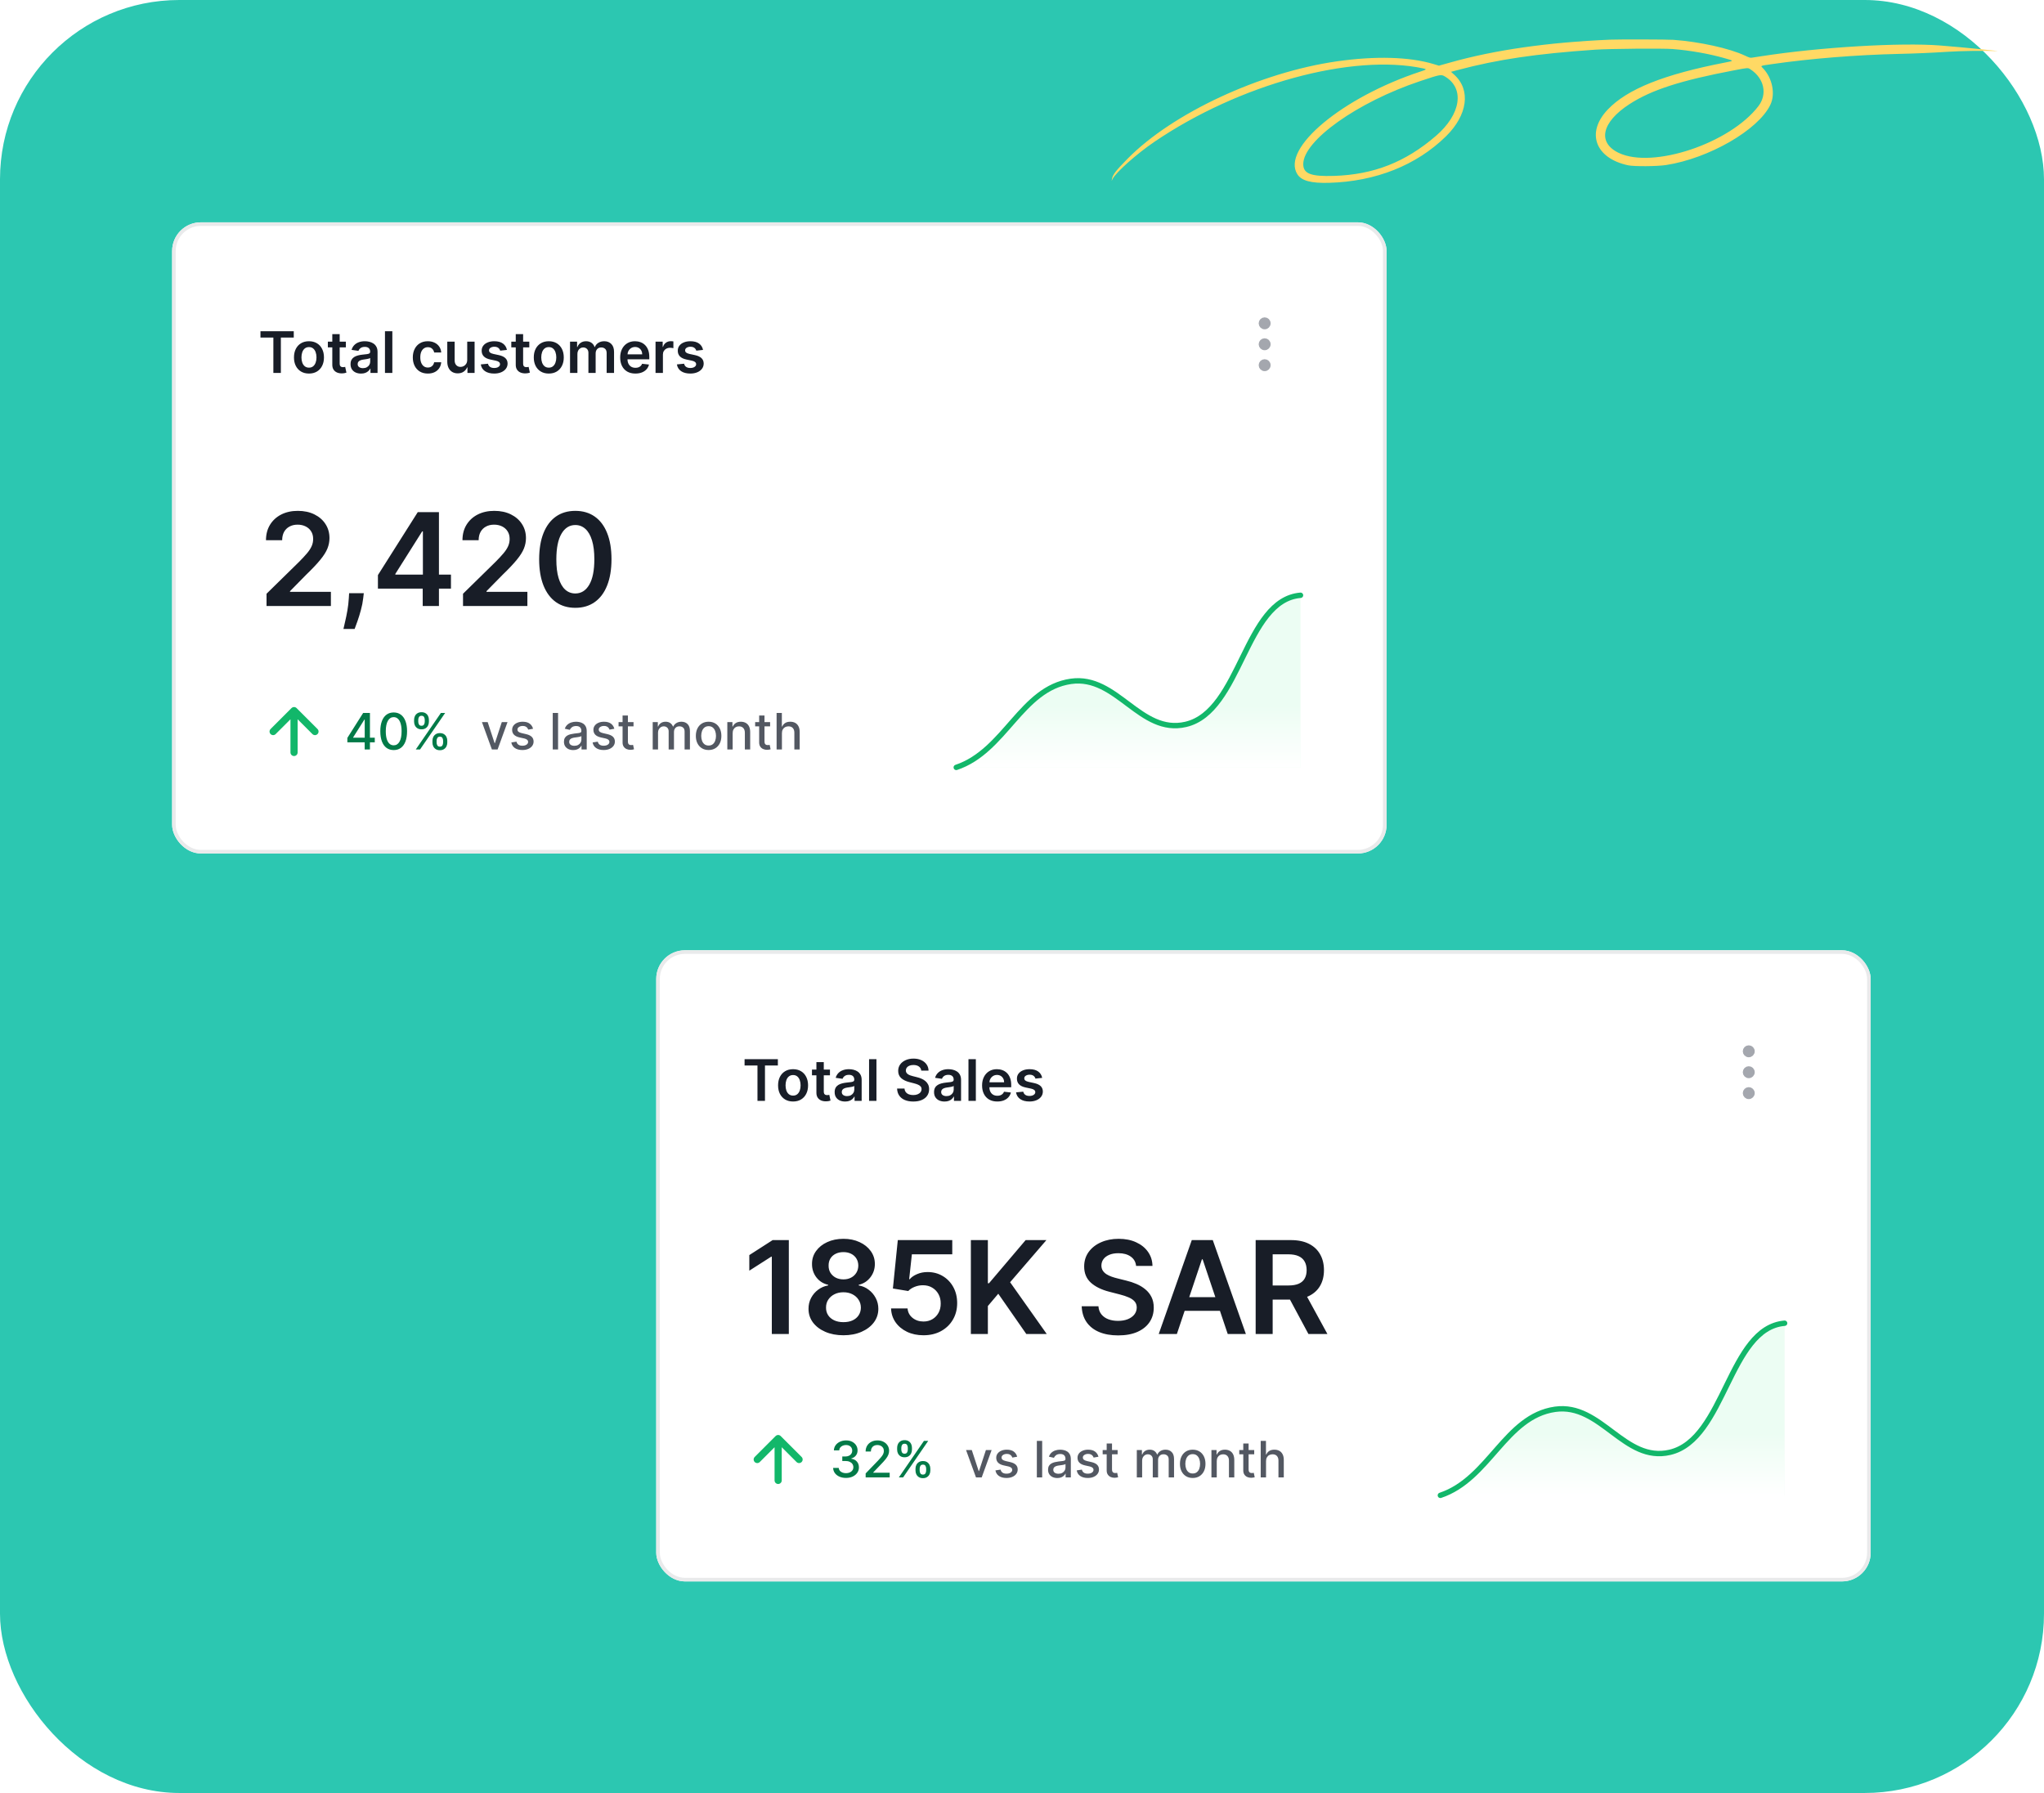
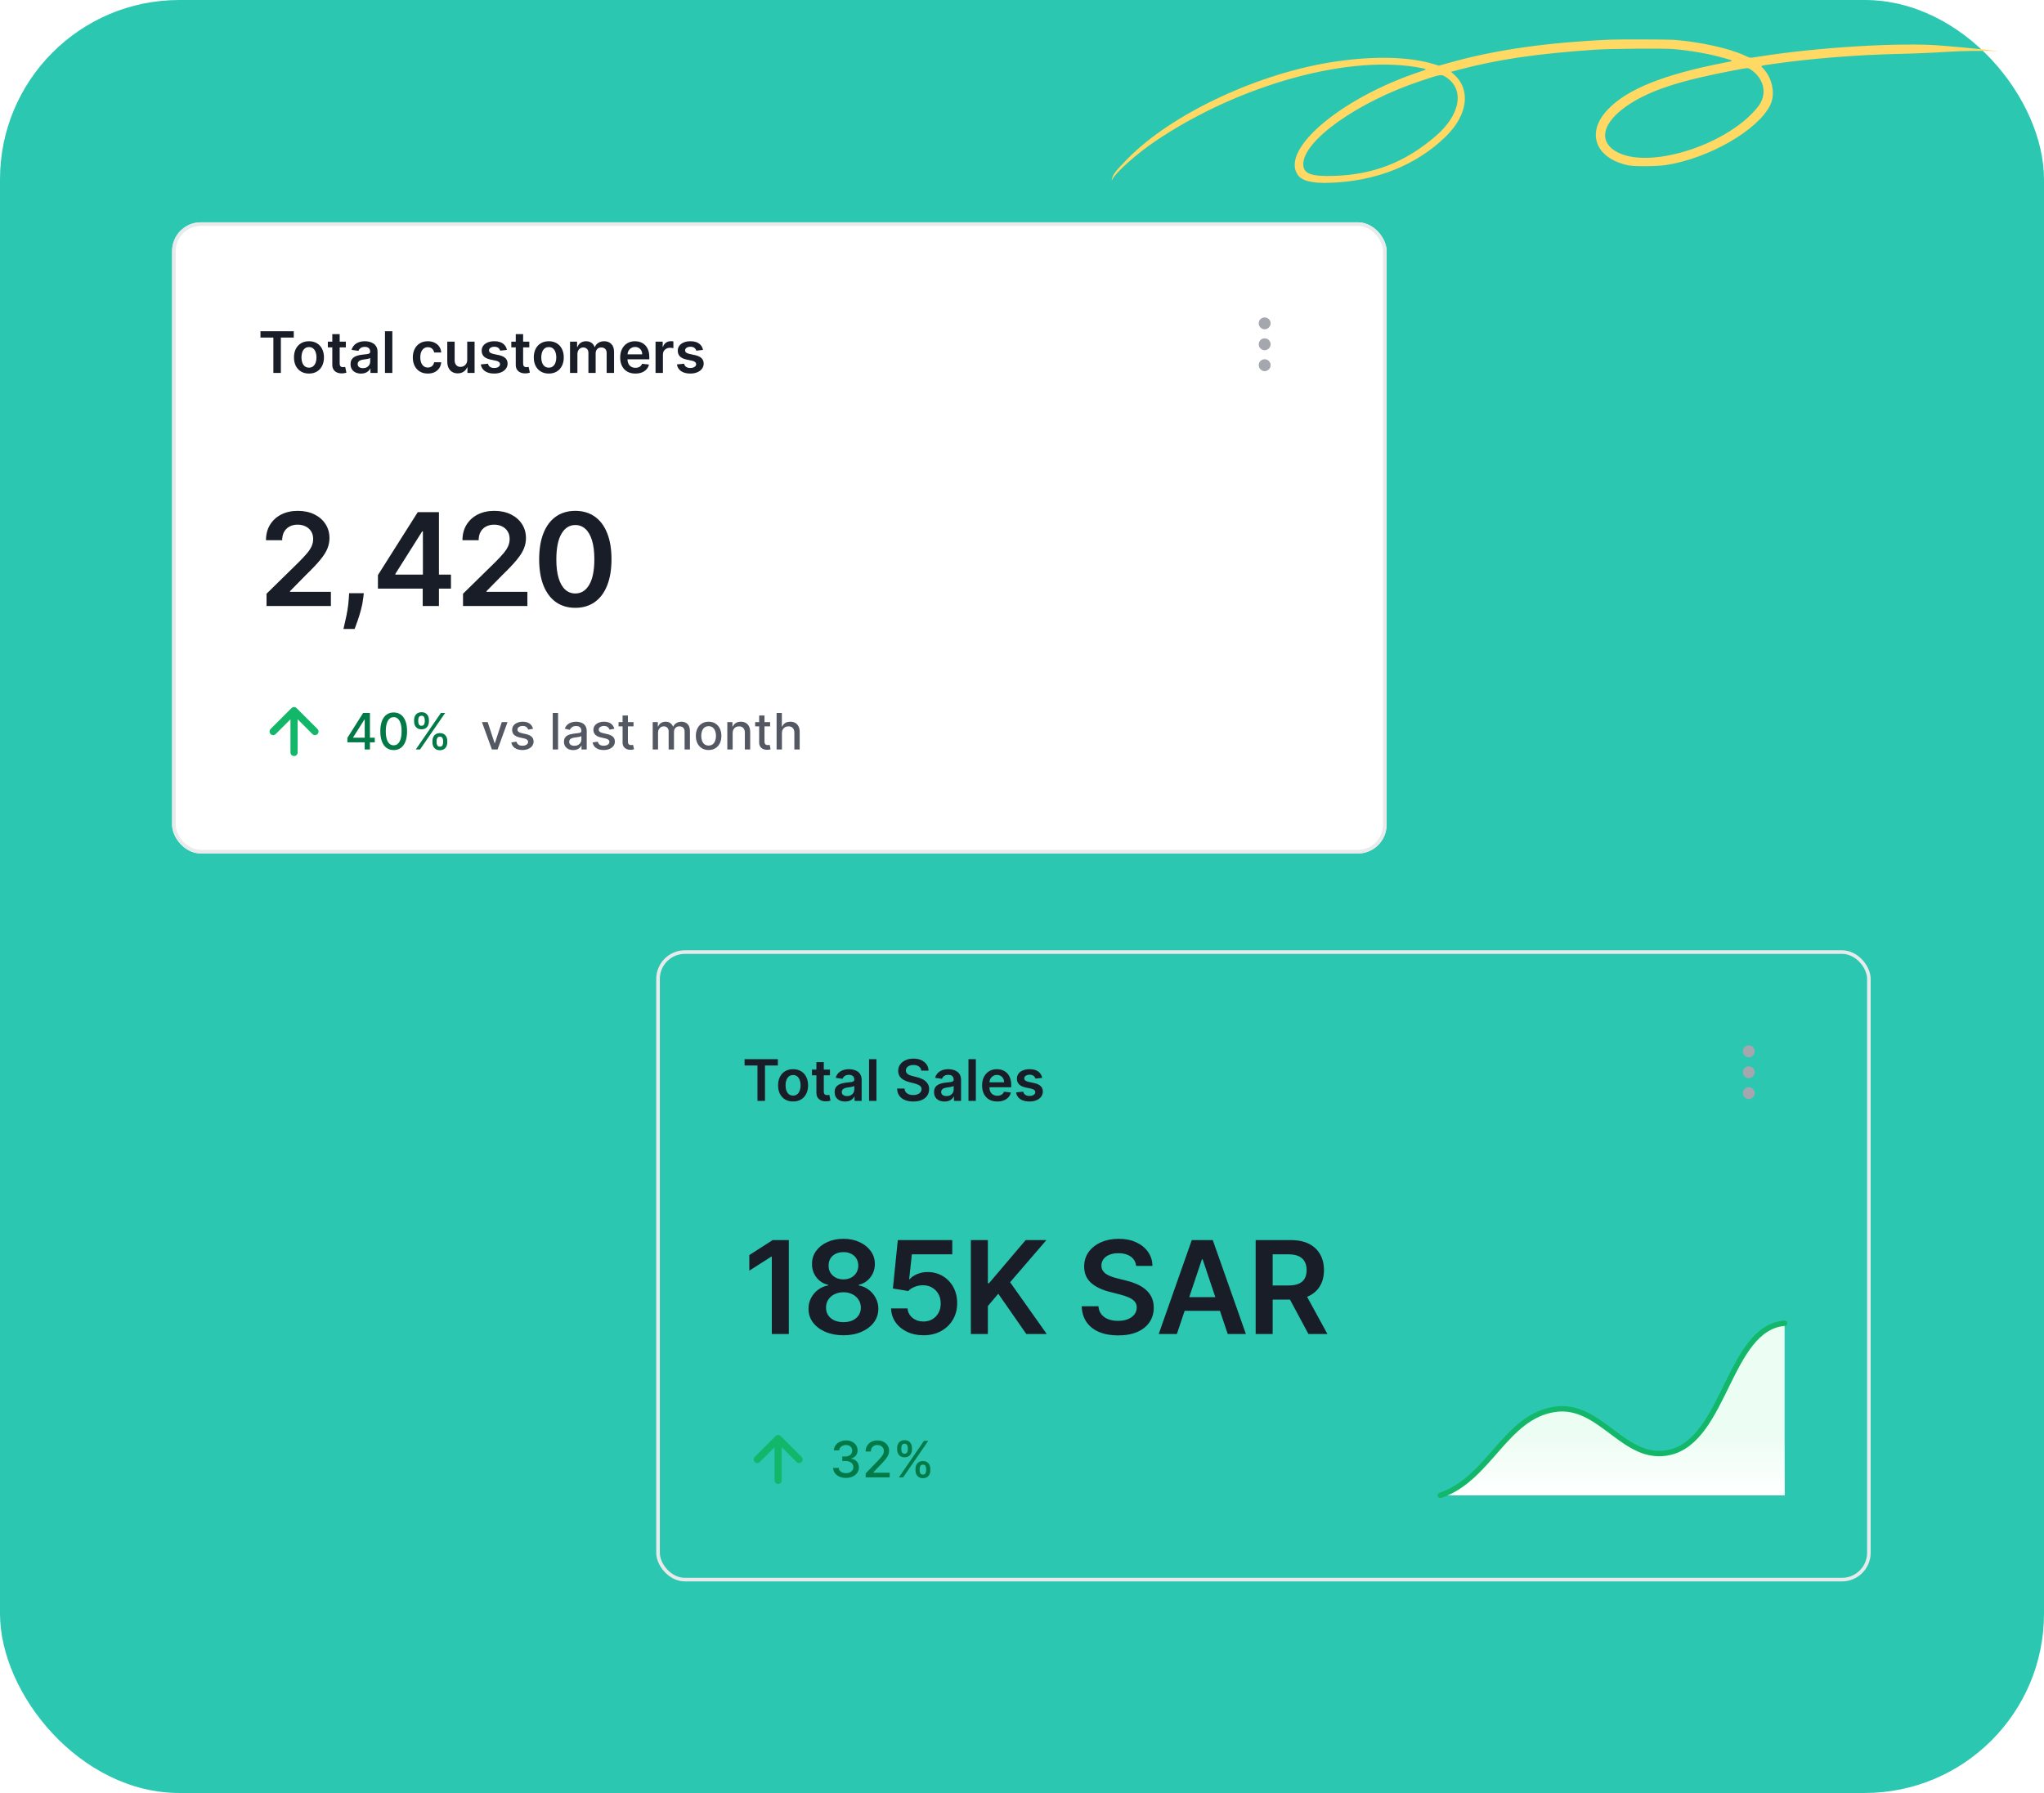
<svg xmlns="http://www.w3.org/2000/svg" width="570" height="500" viewBox="0 0 570 500" fill="none">
  <rect width="570" height="500" rx="50" fill="#2CC7B1" />
  <path fill-rule="evenodd" clip-rule="evenodd" d="M449.052 11.061C431.658 11.807 417.013 13.894 404.475 17.414L401.268 18.314L399.752 17.858C393.026 15.836 383.574 15.57 372.843 17.102C351.417 20.16 326.948 31.544 314.429 44.279C311.108 47.657 310.279 48.735 310.084 49.931L310 50.446L310.25 49.931C311.138 48.105 316.94 42.936 321.866 39.584C345.567 23.453 377.175 14.827 396.959 19.091C397.917 19.298 397.832 19.39 396.18 19.933C374.34 27.111 357.195 41.407 361.796 48.604C362.949 50.407 365.617 51.125 370.636 50.983C383.638 50.614 394.996 46.097 403.229 38.019C409.276 32.087 410.221 25.082 405.547 20.851L404.641 20.03L406.626 19.503C417.679 16.566 428.364 14.987 444.832 13.856C448.793 13.584 463.711 13.457 466.435 13.673C471.303 14.057 476.536 14.976 480.85 16.204C483.605 16.989 483.594 16.95 481.184 17.416C463.988 20.746 453.787 24.828 448.329 30.566C442.219 36.988 444.839 44.13 454.025 46.097C455.689 46.454 462.065 46.412 464.566 46.028C476.565 44.187 490.356 36.223 493.7 29.203C495.15 26.159 494.231 21.695 491.598 18.994C490.917 18.296 490.73 18.376 494.247 17.866C504.823 16.334 517.719 15.298 529.545 15.03C534.254 14.923 538.484 14.741 543.047 14.446C546.924 14.196 553.239 14.107 556.678 14.253C559.054 14.354 547.704 13.216 541.099 12.691C529.994 11.808 507.241 13.169 491.206 15.677C490.05 15.857 488.853 16.041 488.547 16.084C488.06 16.153 487.816 16.08 486.578 15.496C482.284 13.474 473.919 11.632 466.643 11.107C465.074 10.994 451.449 10.958 449.052 11.061ZM488.159 19.349C491.972 21.854 492.92 26.242 490.371 29.584C482.454 39.961 460.941 47.17 451.419 42.639C445.373 39.761 446.636 34.055 454.433 29.02C460.575 25.054 468.651 22.449 483.651 19.596C487.545 18.855 487.418 18.862 488.159 19.349ZM403.003 21.366C408.515 24.687 407.388 31.913 400.422 37.904C391.895 45.238 383.06 48.703 371.999 49.052C365.561 49.255 363.431 48.438 363.431 45.768C363.431 39.215 378.537 28.477 395.953 22.649C401.753 20.709 401.875 20.686 403.003 21.366Z" fill="#FFD964" />
  <g filter="url(#filter0_d_234_1412)">
    <rect x="48" y="61" width="338.667" height="176" rx="8" fill="white" />
    <rect x="48.5" y="61.5" width="337.667" height="175" rx="7.5" stroke="#E9EAEB" />
    <path d="M72.636 93.131V91.364H81.921V93.131H78.324V103H76.233V93.131H72.636ZM86.16 103.17C85.308 103.17 84.57 102.983 83.945 102.608C83.32 102.233 82.835 101.708 82.49 101.034C82.149 100.36 81.979 99.572 81.979 98.671C81.979 97.769 82.149 96.979 82.49 96.301C82.835 95.623 83.32 95.097 83.945 94.722C84.57 94.347 85.308 94.159 86.16 94.159C87.013 94.159 87.751 94.347 88.376 94.722C89.001 95.097 89.484 95.623 89.825 96.301C90.17 96.979 90.342 97.769 90.342 98.671C90.342 99.572 90.17 100.36 89.825 101.034C89.484 101.708 89.001 102.233 88.376 102.608C87.751 102.983 87.013 103.17 86.16 103.17ZM86.172 101.523C86.634 101.523 87.02 101.396 87.331 101.142C87.642 100.884 87.873 100.54 88.024 100.108C88.18 99.676 88.257 99.195 88.257 98.665C88.257 98.131 88.18 97.648 88.024 97.216C87.873 96.78 87.642 96.434 87.331 96.176C87.02 95.919 86.634 95.79 86.172 95.79C85.698 95.79 85.305 95.919 84.99 96.176C84.68 96.434 84.447 96.78 84.291 97.216C84.14 97.648 84.064 98.131 84.064 98.665C84.064 99.195 84.14 99.676 84.291 100.108C84.447 100.54 84.68 100.884 84.99 101.142C85.305 101.396 85.698 101.523 86.172 101.523ZM96.446 94.273V95.864H91.429V94.273H96.446ZM92.668 92.182H94.724V100.375C94.724 100.652 94.766 100.864 94.849 101.011C94.937 101.155 95.05 101.254 95.19 101.307C95.331 101.36 95.486 101.386 95.656 101.386C95.785 101.386 95.903 101.377 96.008 101.358C96.118 101.339 96.202 101.322 96.258 101.307L96.605 102.915C96.495 102.953 96.338 102.994 96.133 103.04C95.933 103.085 95.687 103.112 95.395 103.119C94.88 103.134 94.416 103.057 94.003 102.886C93.59 102.712 93.262 102.443 93.02 102.08C92.781 101.716 92.664 101.261 92.668 100.716V92.182ZM100.678 103.176C100.125 103.176 99.626 103.078 99.183 102.881C98.744 102.68 98.395 102.384 98.138 101.994C97.884 101.604 97.757 101.123 97.757 100.551C97.757 100.059 97.848 99.651 98.03 99.329C98.212 99.008 98.46 98.75 98.774 98.557C99.088 98.364 99.443 98.218 99.837 98.119C100.234 98.017 100.645 97.943 101.07 97.898C101.581 97.845 101.996 97.797 102.314 97.756C102.632 97.71 102.863 97.642 103.007 97.551C103.155 97.456 103.229 97.311 103.229 97.114V97.079C103.229 96.651 103.102 96.32 102.848 96.085C102.594 95.85 102.229 95.733 101.751 95.733C101.248 95.733 100.848 95.843 100.553 96.062C100.261 96.282 100.064 96.542 99.962 96.841L98.041 96.568C98.193 96.038 98.443 95.595 98.791 95.239C99.14 94.879 99.566 94.61 100.07 94.432C100.573 94.25 101.13 94.159 101.74 94.159C102.161 94.159 102.579 94.208 102.996 94.307C103.412 94.405 103.793 94.568 104.138 94.796C104.482 95.019 104.759 95.324 104.967 95.71C105.179 96.097 105.286 96.579 105.286 97.159V103H103.308V101.801H103.24C103.115 102.044 102.939 102.271 102.712 102.483C102.488 102.691 102.206 102.86 101.865 102.989C101.528 103.114 101.132 103.176 100.678 103.176ZM101.212 101.665C101.625 101.665 101.982 101.583 102.286 101.42C102.589 101.254 102.821 101.034 102.984 100.761C103.151 100.489 103.234 100.191 103.234 99.869V98.841C103.17 98.894 103.06 98.943 102.905 98.989C102.753 99.034 102.583 99.074 102.393 99.108C102.204 99.142 102.017 99.172 101.831 99.199C101.645 99.225 101.484 99.248 101.348 99.267C101.041 99.309 100.767 99.377 100.524 99.472C100.282 99.566 100.09 99.699 99.95 99.869C99.81 100.036 99.74 100.252 99.74 100.517C99.74 100.896 99.878 101.182 100.155 101.375C100.431 101.568 100.784 101.665 101.212 101.665ZM109.411 91.364V103H107.354V91.364H109.411ZM119.301 103.17C118.43 103.17 117.682 102.979 117.057 102.597C116.436 102.214 115.956 101.686 115.619 101.011C115.286 100.333 115.119 99.553 115.119 98.671C115.119 97.784 115.29 97.002 115.631 96.324C115.972 95.642 116.453 95.112 117.074 94.733C117.699 94.35 118.438 94.159 119.29 94.159C119.998 94.159 120.625 94.29 121.17 94.551C121.72 94.809 122.157 95.174 122.483 95.648C122.809 96.117 122.994 96.667 123.04 97.296H121.074C120.994 96.875 120.805 96.525 120.506 96.244C120.21 95.96 119.814 95.818 119.318 95.818C118.898 95.818 118.528 95.932 118.21 96.159C117.892 96.383 117.644 96.704 117.466 97.125C117.292 97.546 117.205 98.049 117.205 98.636C117.205 99.231 117.292 99.742 117.466 100.17C117.64 100.595 117.884 100.922 118.199 101.153C118.517 101.381 118.89 101.494 119.318 101.494C119.621 101.494 119.892 101.437 120.131 101.324C120.373 101.206 120.576 101.038 120.739 100.818C120.902 100.598 121.013 100.331 121.074 100.017H123.04C122.991 100.634 122.809 101.182 122.494 101.659C122.18 102.133 121.752 102.504 121.21 102.773C120.669 103.038 120.032 103.17 119.301 103.17ZM130.291 99.329V94.273H132.348V103H130.354V101.449H130.263C130.066 101.937 129.742 102.337 129.291 102.648C128.844 102.958 128.293 103.114 127.638 103.114C127.066 103.114 126.56 102.987 126.121 102.733C125.685 102.475 125.344 102.102 125.098 101.614C124.852 101.121 124.729 100.527 124.729 99.829V94.273H126.786V99.511C126.786 100.064 126.937 100.504 127.24 100.83C127.543 101.155 127.941 101.318 128.433 101.318C128.736 101.318 129.03 101.244 129.314 101.097C129.598 100.949 129.831 100.729 130.013 100.438C130.198 100.142 130.291 99.773 130.291 99.329ZM141.361 96.579L139.486 96.784C139.433 96.595 139.34 96.417 139.207 96.25C139.079 96.083 138.904 95.949 138.685 95.847C138.465 95.744 138.196 95.693 137.878 95.693C137.45 95.693 137.09 95.786 136.798 95.972C136.51 96.157 136.368 96.398 136.372 96.693C136.368 96.947 136.461 97.153 136.651 97.312C136.844 97.472 137.162 97.602 137.605 97.704L139.094 98.023C139.92 98.201 140.533 98.483 140.935 98.869C141.34 99.256 141.545 99.761 141.548 100.386C141.545 100.936 141.384 101.42 141.065 101.841C140.751 102.258 140.313 102.583 139.753 102.818C139.192 103.053 138.548 103.17 137.821 103.17C136.753 103.17 135.893 102.947 135.241 102.5C134.59 102.049 134.202 101.422 134.077 100.619L136.082 100.426C136.173 100.82 136.366 101.117 136.662 101.318C136.957 101.519 137.342 101.619 137.815 101.619C138.304 101.619 138.696 101.519 138.991 101.318C139.291 101.117 139.44 100.869 139.44 100.574C139.44 100.324 139.344 100.117 139.151 99.954C138.961 99.792 138.666 99.667 138.264 99.579L136.776 99.267C135.938 99.093 135.319 98.799 134.918 98.386C134.516 97.97 134.317 97.443 134.321 96.807C134.317 96.269 134.463 95.803 134.759 95.409C135.058 95.011 135.473 94.704 136.003 94.489C136.537 94.269 137.152 94.159 137.849 94.159C138.872 94.159 139.677 94.377 140.264 94.812C140.855 95.248 141.221 95.837 141.361 96.579ZM147.602 94.273V95.864H142.585V94.273H147.602ZM143.824 92.182H145.881V100.375C145.881 100.652 145.922 100.864 146.006 101.011C146.093 101.155 146.206 101.254 146.347 101.307C146.487 101.36 146.642 101.386 146.812 101.386C146.941 101.386 147.059 101.377 147.165 101.358C147.275 101.339 147.358 101.322 147.415 101.307L147.761 102.915C147.652 102.953 147.494 102.994 147.29 103.04C147.089 103.085 146.843 103.112 146.551 103.119C146.036 103.134 145.572 103.057 145.159 102.886C144.746 102.712 144.419 102.443 144.176 102.08C143.938 101.716 143.82 101.261 143.824 100.716V92.182ZM153.036 103.17C152.183 103.17 151.445 102.983 150.82 102.608C150.195 102.233 149.71 101.708 149.365 101.034C149.024 100.36 148.854 99.572 148.854 98.671C148.854 97.769 149.024 96.979 149.365 96.301C149.71 95.623 150.195 95.097 150.82 94.722C151.445 94.347 152.183 94.159 153.036 94.159C153.888 94.159 154.626 94.347 155.251 94.722C155.876 95.097 156.359 95.623 156.7 96.301C157.045 96.979 157.217 97.769 157.217 98.671C157.217 99.572 157.045 100.36 156.7 101.034C156.359 101.708 155.876 102.233 155.251 102.608C154.626 102.983 153.888 103.17 153.036 103.17ZM153.047 101.523C153.509 101.523 153.895 101.396 154.206 101.142C154.517 100.884 154.748 100.54 154.899 100.108C155.054 99.676 155.132 99.195 155.132 98.665C155.132 98.131 155.054 97.648 154.899 97.216C154.748 96.78 154.517 96.434 154.206 96.176C153.895 95.919 153.509 95.79 153.047 95.79C152.573 95.79 152.179 95.919 151.865 96.176C151.554 96.434 151.321 96.78 151.166 97.216C151.015 97.648 150.939 98.131 150.939 98.665C150.939 99.195 151.015 99.676 151.166 100.108C151.321 100.54 151.554 100.884 151.865 101.142C152.179 101.396 152.573 101.523 153.047 101.523ZM158.963 103V94.273H160.929V95.756H161.031C161.213 95.256 161.514 94.865 161.935 94.585C162.355 94.301 162.857 94.159 163.44 94.159C164.031 94.159 164.529 94.303 164.935 94.591C165.344 94.875 165.632 95.263 165.798 95.756H165.889C166.082 95.271 166.408 94.885 166.866 94.597C167.329 94.305 167.876 94.159 168.509 94.159C169.312 94.159 169.967 94.413 170.474 94.921C170.982 95.428 171.236 96.169 171.236 97.142V103H169.173V97.46C169.173 96.919 169.029 96.523 168.741 96.273C168.454 96.019 168.101 95.892 167.685 95.892C167.188 95.892 166.8 96.047 166.52 96.358C166.243 96.665 166.105 97.064 166.105 97.557V103H164.088V97.375C164.088 96.924 163.952 96.564 163.679 96.296C163.41 96.026 163.058 95.892 162.622 95.892C162.327 95.892 162.058 95.968 161.815 96.119C161.573 96.267 161.38 96.477 161.236 96.75C161.092 97.019 161.02 97.333 161.02 97.693V103H158.963ZM177.186 103.17C176.311 103.17 175.555 102.989 174.919 102.625C174.286 102.258 173.8 101.739 173.459 101.068C173.118 100.394 172.947 99.6 172.947 98.688C172.947 97.79 173.118 97.002 173.459 96.324C173.804 95.642 174.285 95.112 174.902 94.733C175.519 94.35 176.245 94.159 177.078 94.159C177.616 94.159 178.124 94.246 178.601 94.421C179.082 94.591 179.506 94.856 179.874 95.216C180.245 95.576 180.536 96.034 180.749 96.591C180.961 97.144 181.067 97.803 181.067 98.568V99.199H173.913V97.812H179.095C179.091 97.419 179.006 97.068 178.839 96.761C178.673 96.451 178.44 96.206 178.141 96.028C177.845 95.85 177.5 95.761 177.107 95.761C176.686 95.761 176.317 95.864 175.999 96.068C175.68 96.269 175.432 96.534 175.254 96.864C175.08 97.189 174.991 97.547 174.987 97.938V99.148C174.987 99.655 175.08 100.091 175.266 100.455C175.451 100.814 175.711 101.091 176.044 101.284C176.377 101.473 176.768 101.568 177.214 101.568C177.514 101.568 177.785 101.527 178.027 101.443C178.269 101.356 178.48 101.229 178.658 101.062C178.836 100.896 178.97 100.689 179.061 100.443L180.982 100.659C180.86 101.167 180.629 101.61 180.288 101.989C179.951 102.364 179.519 102.655 178.993 102.864C178.466 103.068 177.864 103.17 177.186 103.17ZM182.807 103V94.273H184.801V95.727H184.892C185.051 95.224 185.324 94.835 185.71 94.562C186.1 94.286 186.545 94.148 187.045 94.148C187.159 94.148 187.286 94.153 187.426 94.165C187.57 94.172 187.689 94.186 187.784 94.204V96.097C187.697 96.066 187.559 96.04 187.369 96.017C187.184 95.99 187.004 95.977 186.83 95.977C186.455 95.977 186.117 96.059 185.818 96.222C185.523 96.381 185.29 96.602 185.119 96.886C184.949 97.171 184.864 97.498 184.864 97.869V103H182.807ZM196.048 96.579L194.173 96.784C194.12 96.595 194.027 96.417 193.895 96.25C193.766 96.083 193.592 95.949 193.372 95.847C193.152 95.744 192.884 95.693 192.565 95.693C192.137 95.693 191.777 95.786 191.486 95.972C191.198 96.157 191.056 96.398 191.06 96.693C191.056 96.947 191.149 97.153 191.338 97.312C191.531 97.472 191.849 97.602 192.293 97.704L193.781 98.023C194.607 98.201 195.221 98.483 195.622 98.869C196.027 99.256 196.232 99.761 196.236 100.386C196.232 100.936 196.071 101.42 195.753 101.841C195.438 102.258 195.001 102.583 194.44 102.818C193.88 103.053 193.236 103.17 192.509 103.17C191.44 103.17 190.58 102.947 189.929 102.5C189.277 102.049 188.889 101.422 188.764 100.619L190.77 100.426C190.861 100.82 191.054 101.117 191.349 101.318C191.645 101.519 192.029 101.619 192.503 101.619C192.991 101.619 193.384 101.519 193.679 101.318C193.978 101.117 194.128 100.869 194.128 100.574C194.128 100.324 194.031 100.117 193.838 99.954C193.649 99.792 193.353 99.667 192.952 99.579L191.463 99.267C190.626 99.093 190.007 98.799 189.605 98.386C189.204 97.97 189.005 97.443 189.009 96.807C189.005 96.269 189.151 95.803 189.446 95.409C189.745 95.011 190.16 94.704 190.69 94.489C191.224 94.269 191.84 94.159 192.537 94.159C193.56 94.159 194.365 94.377 194.952 94.812C195.543 95.248 195.908 95.837 196.048 96.579Z" fill="#181D27" />
    <path d="M352.667 95.833C353.128 95.833 353.501 95.46 353.501 95C353.501 94.54 353.128 94.167 352.667 94.167C352.207 94.167 351.834 94.54 351.834 95C351.834 95.46 352.207 95.833 352.667 95.833Z" stroke="#A4A7AE" stroke-width="1.667" stroke-linecap="round" stroke-linejoin="round" />
    <path d="M352.667 90C353.128 90 353.501 89.627 353.501 89.167C353.501 88.706 353.128 88.333 352.667 88.333C352.207 88.333 351.834 88.706 351.834 89.167C351.834 89.627 352.207 90 352.667 90Z" stroke="#A4A7AE" stroke-width="1.667" stroke-linecap="round" stroke-linejoin="round" />
    <path d="M352.667 101.667C353.128 101.667 353.501 101.294 353.501 100.833C353.501 100.373 353.128 100 352.667 100C352.207 100 351.834 100.373 351.834 100.833C351.834 101.294 352.207 101.667 352.667 101.667Z" stroke="#A4A7AE" stroke-width="1.667" stroke-linecap="round" stroke-linejoin="round" />
    <path d="M74.327 168V164.574L83.416 155.663C84.285 154.786 85.01 154.006 85.59 153.324C86.169 152.642 86.604 151.982 86.894 151.342C87.183 150.703 87.328 150.021 87.328 149.297C87.328 148.47 87.141 147.763 86.766 147.175C86.391 146.578 85.875 146.118 85.219 145.794C84.562 145.47 83.817 145.308 82.981 145.308C82.121 145.308 81.367 145.487 80.719 145.845C80.071 146.195 79.568 146.693 79.21 147.341C78.861 147.989 78.686 148.76 78.686 149.655H74.173C74.173 147.993 74.553 146.548 75.311 145.321C76.07 144.094 77.114 143.143 78.443 142.47C79.781 141.797 81.315 141.46 83.046 141.46C84.801 141.46 86.344 141.788 87.673 142.445C89.003 143.101 90.034 144 90.767 145.142C91.508 146.284 91.879 147.588 91.879 149.054C91.879 150.034 91.692 150.997 91.317 151.943C90.942 152.889 90.281 153.937 89.335 155.088C88.398 156.239 87.081 157.632 85.385 159.268L80.872 163.858V164.037H92.276V168H74.327ZM101.45 164.42L101.284 165.827C101.165 166.901 100.952 167.991 100.645 169.099C100.347 170.216 100.031 171.243 99.699 172.18C99.367 173.118 99.098 173.855 98.894 174.392H95.774C95.894 173.872 96.056 173.165 96.26 172.27C96.473 171.375 96.678 170.369 96.874 169.253C97.07 168.136 97.202 167.003 97.27 165.852L97.359 164.42H101.45ZM105.39 163.142V159.371L116.5 141.818H119.645V147.188H117.727L110.248 159.038V159.243H125.755V163.142H105.39ZM117.88 168V161.991L117.931 160.304V141.818H122.406V168H117.88ZM129.12 168V164.574L138.209 155.663C139.079 154.786 139.803 154.006 140.383 153.324C140.962 152.642 141.397 151.982 141.687 151.342C141.976 150.703 142.121 150.021 142.121 149.297C142.121 148.47 141.934 147.763 141.559 147.175C141.184 146.578 140.668 146.118 140.012 145.794C139.356 145.47 138.61 145.308 137.775 145.308C136.914 145.308 136.16 145.487 135.512 145.845C134.864 146.195 134.361 146.693 134.003 147.341C133.654 147.989 133.479 148.76 133.479 149.655H128.966C128.966 147.993 129.346 146.548 130.104 145.321C130.863 144.094 131.907 143.143 133.236 142.47C134.574 141.797 136.108 141.46 137.839 141.46C139.594 141.46 141.137 141.788 142.466 142.445C143.796 143.101 144.827 144 145.56 145.142C146.302 146.284 146.672 147.588 146.672 149.054C146.672 150.034 146.485 150.997 146.11 151.943C145.735 152.889 145.074 153.937 144.128 155.088C143.191 156.239 141.874 157.632 140.178 159.268L135.665 163.858V164.037H147.069V168H129.12ZM160.437 168.499C158.332 168.499 156.525 167.966 155.016 166.901C153.516 165.827 152.361 164.28 151.552 162.26C150.751 160.232 150.35 157.79 150.35 154.935C150.359 152.08 150.763 149.651 151.565 147.648C152.374 145.636 153.529 144.102 155.029 143.045C156.538 141.989 158.34 141.46 160.437 141.46C162.533 141.46 164.336 141.989 165.844 143.045C167.353 144.102 168.508 145.636 169.309 147.648C170.119 149.659 170.523 152.088 170.523 154.935C170.523 157.798 170.119 160.244 169.309 162.273C168.508 164.293 167.353 165.835 165.844 166.901C164.344 167.966 162.542 168.499 160.437 168.499ZM160.437 164.497C162.073 164.497 163.364 163.692 164.31 162.081C165.265 160.462 165.742 158.08 165.742 154.935C165.742 152.855 165.525 151.108 165.09 149.693C164.656 148.278 164.042 147.213 163.249 146.497C162.457 145.773 161.519 145.411 160.437 145.411C158.809 145.411 157.522 146.22 156.576 147.839C155.63 149.45 155.153 151.815 155.144 154.935C155.136 157.023 155.344 158.778 155.771 160.202C156.205 161.625 156.819 162.699 157.611 163.423C158.404 164.139 159.346 164.497 160.437 164.497Z" fill="#181D27" />
    <path d="M82 208.833V197.167M82 197.167L76.167 203M82 197.167L87.834 203" stroke="#12B76A" stroke-width="2" stroke-linecap="round" stroke-linejoin="round" />
    <path d="M96.87 206.011V204.768L101.27 197.818H102.249V199.648H101.628L98.481 204.629V204.709H104.511V206.011H96.87ZM101.698 208V205.634L101.707 205.067V197.818H103.164V208H101.698ZM109.789 208.169C109.003 208.166 108.332 207.959 107.775 207.548C107.218 207.137 106.793 206.538 106.498 205.753C106.203 204.967 106.055 204.021 106.055 202.914C106.055 201.81 106.203 200.867 106.498 200.085C106.796 199.303 107.223 198.706 107.78 198.295C108.34 197.884 109.01 197.679 109.789 197.679C110.568 197.679 111.236 197.886 111.792 198.3C112.349 198.711 112.775 199.308 113.07 200.09C113.368 200.869 113.517 201.81 113.517 202.914C113.517 204.024 113.37 204.972 113.075 205.758C112.78 206.54 112.354 207.138 111.797 207.553C111.241 207.964 110.571 208.169 109.789 208.169ZM109.789 206.842C110.478 206.842 111.017 206.505 111.405 205.832C111.796 205.16 111.991 204.187 111.991 202.914C111.991 202.069 111.902 201.355 111.723 200.771C111.547 200.185 111.294 199.741 110.962 199.439C110.634 199.134 110.243 198.982 109.789 198.982C109.103 198.982 108.564 199.32 108.173 199.996C107.782 200.672 107.585 201.645 107.581 202.914C107.581 203.763 107.669 204.48 107.845 205.067C108.024 205.65 108.277 206.093 108.606 206.394C108.934 206.692 109.328 206.842 109.789 206.842ZM120.596 206.091V205.554C120.596 205.17 120.675 204.818 120.834 204.5C120.997 204.179 121.232 203.922 121.54 203.729C121.852 203.534 122.228 203.436 122.669 203.436C123.12 203.436 123.498 203.532 123.802 203.724C124.107 203.917 124.338 204.174 124.494 204.495C124.653 204.817 124.732 205.17 124.732 205.554V206.091C124.732 206.475 124.653 206.828 124.494 207.15C124.334 207.468 124.101 207.725 123.793 207.92C123.488 208.113 123.113 208.209 122.669 208.209C122.222 208.209 121.844 208.113 121.535 207.92C121.227 207.725 120.994 207.468 120.834 207.15C120.675 206.828 120.596 206.475 120.596 206.091ZM121.754 205.554V206.091C121.754 206.376 121.822 206.634 121.958 206.866C122.094 207.098 122.331 207.214 122.669 207.214C123.004 207.214 123.237 207.098 123.37 206.866C123.503 206.634 123.569 206.376 123.569 206.091V205.554C123.569 205.269 123.504 205.01 123.375 204.778C123.249 204.546 123.014 204.43 122.669 204.43C122.338 204.43 122.102 204.546 121.963 204.778C121.824 205.01 121.754 205.269 121.754 205.554ZM115.475 200.264V199.727C115.475 199.343 115.555 198.99 115.714 198.668C115.876 198.347 116.111 198.09 116.42 197.898C116.731 197.705 117.107 197.609 117.548 197.609C117.999 197.609 118.377 197.705 118.682 197.898C118.987 198.09 119.217 198.347 119.373 198.668C119.529 198.99 119.606 199.343 119.606 199.727V200.264C119.606 200.649 119.527 201.002 119.368 201.323C119.212 201.641 118.98 201.898 118.672 202.094C118.367 202.286 117.992 202.382 117.548 202.382C117.097 202.382 116.718 202.286 116.41 202.094C116.105 201.898 115.873 201.641 115.714 201.323C115.555 201.002 115.475 200.649 115.475 200.264ZM116.638 199.727V200.264C116.638 200.549 116.705 200.808 116.837 201.04C116.973 201.272 117.21 201.388 117.548 201.388C117.88 201.388 118.112 201.272 118.244 201.04C118.38 200.808 118.448 200.549 118.448 200.264V199.727C118.448 199.442 118.383 199.184 118.254 198.952C118.125 198.72 117.89 198.604 117.548 198.604C117.217 198.604 116.981 198.72 116.842 198.952C116.706 199.184 116.638 199.442 116.638 199.727ZM115.947 208L122.947 197.818H124.136L117.136 208H115.947Z" fill="#027A48" />
    <path d="M141.532 200.364L138.763 208H137.172L134.398 200.364H135.994L137.928 206.24H138.007L139.936 200.364H141.532ZM148.651 202.228L147.304 202.467C147.248 202.294 147.158 202.13 147.036 201.974C146.916 201.819 146.754 201.691 146.548 201.592C146.343 201.492 146.086 201.442 145.778 201.442C145.357 201.442 145.005 201.537 144.724 201.726C144.442 201.911 144.301 202.152 144.301 202.447C144.301 202.702 144.396 202.907 144.585 203.063C144.773 203.219 145.078 203.347 145.499 203.446L146.712 203.724C147.415 203.887 147.939 204.137 148.283 204.475C148.628 204.813 148.8 205.252 148.8 205.793C148.8 206.25 148.668 206.658 148.403 207.016C148.141 207.37 147.775 207.649 147.304 207.851C146.837 208.053 146.295 208.154 145.678 208.154C144.823 208.154 144.125 207.972 143.585 207.607C143.045 207.239 142.714 206.717 142.591 206.041L144.028 205.822C144.117 206.197 144.301 206.48 144.58 206.673C144.858 206.862 145.221 206.956 145.668 206.956C146.156 206.956 146.545 206.855 146.837 206.653C147.128 206.447 147.274 206.197 147.274 205.902C147.274 205.663 147.185 205.463 147.006 205.3C146.83 205.138 146.56 205.015 146.195 204.933L144.903 204.649C144.19 204.487 143.663 204.228 143.322 203.874C142.984 203.519 142.815 203.07 142.815 202.526C142.815 202.076 142.941 201.681 143.192 201.343C143.444 201.005 143.792 200.741 144.237 200.553C144.681 200.36 145.189 200.264 145.763 200.264C146.588 200.264 147.238 200.443 147.712 200.801C148.186 201.156 148.499 201.631 148.651 202.228ZM155.626 197.818V208H154.14V197.818H155.626ZM159.849 208.169C159.365 208.169 158.927 208.08 158.536 207.901C158.145 207.718 157.835 207.455 157.606 207.11C157.381 206.765 157.268 206.343 157.268 205.842C157.268 205.411 157.351 205.057 157.517 204.778C157.683 204.5 157.906 204.28 158.188 204.117C158.47 203.955 158.785 203.832 159.133 203.749C159.481 203.666 159.835 203.603 160.197 203.56C160.654 203.507 161.025 203.464 161.31 203.431C161.595 203.395 161.802 203.337 161.932 203.257C162.061 203.178 162.126 203.048 162.126 202.869V202.835C162.126 202.4 162.003 202.064 161.758 201.825C161.516 201.587 161.154 201.467 160.674 201.467C160.173 201.467 159.779 201.578 159.491 201.8C159.206 202.019 159.008 202.263 158.899 202.531L157.502 202.213C157.668 201.749 157.91 201.375 158.228 201.089C158.549 200.801 158.919 200.592 159.336 200.463C159.754 200.33 160.193 200.264 160.654 200.264C160.959 200.264 161.282 200.301 161.623 200.374C161.968 200.443 162.29 200.572 162.588 200.761C162.89 200.95 163.136 201.22 163.329 201.572C163.521 201.92 163.617 202.372 163.617 202.929V208H162.165V206.956H162.106C162.01 207.148 161.865 207.337 161.673 207.523C161.481 207.708 161.234 207.862 160.932 207.985C160.631 208.108 160.269 208.169 159.849 208.169ZM160.172 206.976C160.583 206.976 160.934 206.895 161.226 206.732C161.521 206.57 161.744 206.358 161.897 206.096C162.053 205.831 162.131 205.547 162.131 205.246V204.261C162.077 204.314 161.975 204.364 161.822 204.411C161.673 204.454 161.502 204.492 161.31 204.525C161.118 204.555 160.931 204.583 160.748 204.609C160.566 204.633 160.414 204.652 160.291 204.669C160.003 204.705 159.739 204.767 159.501 204.853C159.265 204.939 159.076 205.063 158.934 205.226C158.795 205.385 158.725 205.597 158.725 205.862C158.725 206.23 158.861 206.509 159.133 206.697C159.404 206.883 159.751 206.976 160.172 206.976ZM171.319 202.228L169.972 202.467C169.916 202.294 169.826 202.13 169.703 201.974C169.584 201.819 169.422 201.691 169.216 201.592C169.011 201.492 168.754 201.442 168.446 201.442C168.025 201.442 167.673 201.537 167.392 201.726C167.11 201.911 166.969 202.152 166.969 202.447C166.969 202.702 167.064 202.907 167.252 203.063C167.441 203.219 167.746 203.347 168.167 203.446L169.38 203.724C170.083 203.887 170.607 204.137 170.951 204.475C171.296 204.813 171.468 205.252 171.468 205.793C171.468 206.25 171.336 206.658 171.071 207.016C170.809 207.37 170.443 207.649 169.972 207.851C169.505 208.053 168.963 208.154 168.346 208.154C167.491 208.154 166.793 207.972 166.253 207.607C165.713 207.239 165.382 206.717 165.259 206.041L166.696 205.822C166.785 206.197 166.969 206.48 167.248 206.673C167.526 206.862 167.889 206.956 168.336 206.956C168.824 206.956 169.213 206.855 169.505 206.653C169.796 206.447 169.942 206.197 169.942 205.902C169.942 205.663 169.853 205.463 169.674 205.3C169.498 205.138 169.228 205.015 168.863 204.933L167.571 204.649C166.858 204.487 166.331 204.228 165.99 203.874C165.652 203.519 165.483 203.07 165.483 202.526C165.483 202.076 165.609 201.681 165.86 201.343C166.112 201.005 166.46 200.741 166.904 200.553C167.349 200.36 167.857 200.264 168.431 200.264C169.256 200.264 169.906 200.443 170.38 200.801C170.854 201.156 171.167 201.631 171.319 202.228ZM176.667 200.364V201.557H172.496V200.364H176.667ZM173.615 198.534H175.101V205.758C175.101 206.046 175.144 206.263 175.231 206.409C175.317 206.552 175.428 206.649 175.564 206.702C175.703 206.752 175.854 206.777 176.016 206.777C176.135 206.777 176.24 206.769 176.329 206.752C176.419 206.736 176.488 206.722 176.538 206.712L176.807 207.94C176.72 207.973 176.598 208.007 176.439 208.04C176.28 208.076 176.081 208.096 175.842 208.099C175.451 208.106 175.086 208.036 174.748 207.891C174.41 207.745 174.137 207.519 173.928 207.214C173.719 206.91 173.615 206.527 173.615 206.066V198.534ZM182.017 208V200.364H183.444V201.607H183.538C183.697 201.186 183.957 200.857 184.319 200.622C184.68 200.384 185.113 200.264 185.616 200.264C186.127 200.264 186.554 200.384 186.899 200.622C187.247 200.861 187.504 201.189 187.67 201.607H187.749C187.931 201.199 188.221 200.874 188.619 200.632C189.017 200.387 189.491 200.264 190.041 200.264C190.734 200.264 191.299 200.481 191.736 200.915C192.177 201.35 192.398 202.004 192.398 202.879V208H190.911V203.018C190.911 202.501 190.77 202.127 190.488 201.895C190.207 201.663 189.87 201.547 189.479 201.547C188.995 201.547 188.619 201.696 188.351 201.994C188.082 202.289 187.948 202.669 187.948 203.133V208H186.466V202.924C186.466 202.51 186.337 202.177 186.079 201.925C185.82 201.673 185.484 201.547 185.069 201.547C184.788 201.547 184.528 201.621 184.289 201.771C184.054 201.916 183.863 202.12 183.717 202.382C183.575 202.644 183.503 202.947 183.503 203.292V208H182.017ZM197.607 208.154C196.891 208.154 196.266 207.99 195.732 207.662C195.199 207.334 194.784 206.875 194.489 206.285C194.194 205.695 194.047 205.005 194.047 204.217C194.047 203.424 194.194 202.732 194.489 202.138C194.784 201.545 195.199 201.085 195.732 200.756C196.266 200.428 196.891 200.264 197.607 200.264C198.322 200.264 198.947 200.428 199.481 200.756C200.014 201.085 200.429 201.545 200.724 202.138C201.019 202.732 201.166 203.424 201.166 204.217C201.166 205.005 201.019 205.695 200.724 206.285C200.429 206.875 200.014 207.334 199.481 207.662C198.947 207.99 198.322 208.154 197.607 208.154ZM197.612 206.906C198.076 206.906 198.46 206.784 198.765 206.538C199.07 206.293 199.295 205.967 199.441 205.559C199.59 205.151 199.665 204.702 199.665 204.212C199.665 203.724 199.59 203.277 199.441 202.869C199.295 202.458 199.07 202.129 198.765 201.88C198.46 201.631 198.076 201.507 197.612 201.507C197.144 201.507 196.756 201.631 196.448 201.88C196.143 202.129 195.916 202.458 195.767 202.869C195.621 203.277 195.548 203.724 195.548 204.212C195.548 204.702 195.621 205.151 195.767 205.559C195.916 205.967 196.143 206.293 196.448 206.538C196.756 206.784 197.144 206.906 197.612 206.906ZM204.312 203.466V208H202.825V200.364H204.252V201.607H204.347C204.522 201.202 204.798 200.877 205.172 200.632C205.55 200.387 206.026 200.264 206.599 200.264C207.119 200.264 207.575 200.374 207.966 200.592C208.357 200.808 208.66 201.129 208.876 201.557C209.091 201.984 209.199 202.513 209.199 203.143V208H207.713V203.322C207.713 202.768 207.568 202.336 207.28 202.024C206.992 201.709 206.596 201.552 206.092 201.552C205.747 201.552 205.441 201.626 205.172 201.776C204.907 201.925 204.696 202.143 204.541 202.432C204.388 202.717 204.312 203.062 204.312 203.466ZM214.757 200.364V201.557H210.586V200.364H214.757ZM211.705 198.534H213.191V205.758C213.191 206.046 213.234 206.263 213.32 206.409C213.407 206.552 213.518 206.649 213.654 206.702C213.793 206.752 213.944 206.777 214.106 206.777C214.225 206.777 214.33 206.769 214.419 206.752C214.509 206.736 214.578 206.722 214.628 206.712L214.896 207.94C214.81 207.973 214.688 208.007 214.529 208.04C214.369 208.076 214.171 208.096 213.932 208.099C213.541 208.106 213.176 208.036 212.838 207.891C212.5 207.745 212.227 207.519 212.018 207.214C211.809 206.91 211.705 206.527 211.705 206.066V198.534ZM218.052 203.466V208H216.566V197.818H218.032V201.607H218.127C218.306 201.196 218.579 200.869 218.947 200.627C219.315 200.385 219.796 200.264 220.389 200.264C220.913 200.264 221.37 200.372 221.761 200.587C222.155 200.803 222.46 201.124 222.676 201.552C222.895 201.976 223.004 202.506 223.004 203.143V208H221.517V203.322C221.517 202.762 221.373 202.327 221.085 202.019C220.797 201.708 220.395 201.552 219.882 201.552C219.53 201.552 219.216 201.626 218.937 201.776C218.662 201.925 218.445 202.143 218.286 202.432C218.13 202.717 218.052 203.062 218.052 203.466Z" fill="#535862" />
-     <path d="M362.667 165C347.07 166.3 346.104 197.416 330.667 201C317.937 203.955 311.491 187.18 298.667 189C284.757 190.974 280.306 208.454 266.667 213H362.667V165Z" fill="#ECFDF3" />
-     <path d="M362.667 165C347.07 166.3 346.104 197.416 330.667 201C317.937 203.955 311.491 187.18 298.667 189C284.757 190.974 280.306 208.454 266.667 213H362.667V165Z" fill="url(#paint0_linear_234_1412)" />
-     <path d="M266.667 213C280.306 208.454 284.757 190.974 298.667 189C311.491 187.18 317.937 203.955 330.667 201C346.104 197.416 347.07 166.3 362.667 165" stroke="#12B76A" stroke-width="1.5" stroke-linecap="round" stroke-linejoin="round" />
  </g>
  <g filter="url(#filter1_d_234_1412)">
-     <rect x="183" y="264" width="338.667" height="176" rx="8" fill="white" />
    <rect x="183.5" y="264.5" width="337.667" height="175" rx="7.5" stroke="#E9EAEB" />
    <path d="M207.636 296.131V294.364H216.92V296.131H213.324V306H211.233V296.131H207.636ZM221.161 306.17C220.308 306.17 219.57 305.983 218.945 305.608C218.32 305.233 217.835 304.708 217.49 304.034C217.149 303.36 216.979 302.572 216.979 301.67C216.979 300.769 217.149 299.979 217.49 299.301C217.835 298.623 218.32 298.097 218.945 297.722C219.57 297.347 220.308 297.159 221.161 297.159C222.013 297.159 222.751 297.347 223.376 297.722C224.001 298.097 224.484 298.623 224.825 299.301C225.17 299.979 225.342 300.769 225.342 301.67C225.342 302.572 225.17 303.36 224.825 304.034C224.484 304.708 224.001 305.233 223.376 305.608C222.751 305.983 222.013 306.17 221.161 306.17ZM221.172 304.523C221.634 304.523 222.02 304.396 222.331 304.142C222.642 303.884 222.873 303.54 223.024 303.108C223.179 302.676 223.257 302.195 223.257 301.665C223.257 301.131 223.179 300.648 223.024 300.216C222.873 299.78 222.642 299.434 222.331 299.176C222.02 298.919 221.634 298.79 221.172 298.79C220.698 298.79 220.304 298.919 219.99 299.176C219.679 299.434 219.446 299.78 219.291 300.216C219.14 300.648 219.064 301.131 219.064 301.665C219.064 302.195 219.14 302.676 219.291 303.108C219.446 303.54 219.679 303.884 219.99 304.142C220.304 304.396 220.698 304.523 221.172 304.523ZM231.446 297.273V298.864H226.429V297.273H231.446ZM227.668 295.182H229.724V303.375C229.724 303.652 229.766 303.864 229.849 304.011C229.937 304.155 230.05 304.254 230.19 304.307C230.33 304.36 230.486 304.386 230.656 304.386C230.785 304.386 230.902 304.377 231.009 304.358C231.118 304.339 231.202 304.322 231.259 304.307L231.605 305.915C231.495 305.953 231.338 305.994 231.134 306.04C230.933 306.085 230.687 306.112 230.395 306.119C229.88 306.134 229.416 306.057 229.003 305.886C228.59 305.712 228.262 305.443 228.02 305.08C227.781 304.716 227.664 304.261 227.668 303.716V295.182ZM235.678 306.176C235.125 306.176 234.626 306.078 234.183 305.881C233.744 305.68 233.395 305.384 233.138 304.994C232.884 304.604 232.757 304.123 232.757 303.551C232.757 303.059 232.848 302.652 233.03 302.33C233.212 302.008 233.46 301.75 233.774 301.557C234.089 301.364 234.443 301.218 234.837 301.119C235.234 301.017 235.645 300.943 236.07 300.898C236.581 300.845 236.996 300.797 237.314 300.756C237.632 300.71 237.863 300.642 238.007 300.551C238.155 300.456 238.229 300.311 238.229 300.114V300.08C238.229 299.652 238.102 299.32 237.848 299.085C237.594 298.85 237.229 298.733 236.751 298.733C236.248 298.733 235.848 298.843 235.553 299.062C235.261 299.282 235.064 299.542 234.962 299.841L233.041 299.568C233.193 299.038 233.443 298.595 233.791 298.239C234.14 297.879 234.566 297.61 235.07 297.432C235.573 297.25 236.13 297.159 236.74 297.159C237.161 297.159 237.579 297.208 237.996 297.307C238.412 297.405 238.793 297.568 239.138 297.795C239.482 298.019 239.759 298.324 239.967 298.71C240.179 299.097 240.286 299.58 240.286 300.159V306H238.308V304.801H238.24C238.115 305.044 237.939 305.271 237.712 305.483C237.488 305.691 237.206 305.86 236.865 305.989C236.528 306.114 236.132 306.176 235.678 306.176ZM236.212 304.665C236.625 304.665 236.982 304.583 237.286 304.42C237.589 304.254 237.821 304.034 237.984 303.761C238.151 303.489 238.234 303.191 238.234 302.869V301.841C238.17 301.894 238.06 301.943 237.905 301.989C237.753 302.034 237.583 302.074 237.393 302.108C237.204 302.142 237.017 302.172 236.831 302.199C236.645 302.225 236.484 302.248 236.348 302.267C236.041 302.309 235.767 302.377 235.524 302.472C235.282 302.566 235.09 302.699 234.95 302.869C234.81 303.036 234.74 303.252 234.74 303.517C234.74 303.896 234.878 304.182 235.155 304.375C235.431 304.568 235.784 304.665 236.212 304.665ZM244.411 294.364V306H242.354V294.364H244.411ZM256.909 297.562C256.856 297.066 256.633 296.68 256.239 296.403C255.848 296.127 255.341 295.989 254.716 295.989C254.277 295.989 253.9 296.055 253.585 296.188C253.271 296.32 253.03 296.5 252.864 296.727C252.697 296.955 252.612 297.214 252.608 297.506C252.608 297.748 252.663 297.958 252.773 298.136C252.886 298.314 253.04 298.466 253.233 298.591C253.426 298.712 253.64 298.814 253.875 298.898C254.11 298.981 254.347 299.051 254.585 299.108L255.676 299.381C256.116 299.483 256.538 299.621 256.943 299.795C257.352 299.97 257.718 300.189 258.04 300.455C258.366 300.72 258.623 301.04 258.812 301.415C259.002 301.79 259.097 302.229 259.097 302.733C259.097 303.415 258.922 304.015 258.574 304.534C258.225 305.049 257.722 305.453 257.062 305.744C256.407 306.032 255.614 306.176 254.682 306.176C253.777 306.176 252.991 306.036 252.324 305.756C251.661 305.475 251.142 305.066 250.767 304.528C250.396 303.991 250.195 303.335 250.165 302.562H252.239C252.269 302.968 252.394 303.305 252.614 303.574C252.833 303.843 253.119 304.044 253.472 304.176C253.828 304.309 254.225 304.375 254.665 304.375C255.123 304.375 255.525 304.307 255.869 304.17C256.218 304.03 256.491 303.837 256.688 303.591C256.884 303.341 256.985 303.049 256.989 302.716C256.985 302.413 256.896 302.163 256.722 301.966C256.547 301.765 256.303 301.598 255.989 301.466C255.678 301.33 255.314 301.208 254.898 301.102L253.574 300.761C252.616 300.515 251.858 300.142 251.301 299.642C250.748 299.138 250.472 298.47 250.472 297.636C250.472 296.951 250.657 296.35 251.028 295.835C251.403 295.32 251.913 294.92 252.557 294.636C253.201 294.348 253.93 294.205 254.744 294.205C255.57 294.205 256.294 294.348 256.915 294.636C257.54 294.92 258.03 295.316 258.386 295.824C258.742 296.328 258.926 296.907 258.938 297.562H256.909ZM263.396 306.176C262.843 306.176 262.345 306.078 261.902 305.881C261.463 305.68 261.114 305.384 260.857 304.994C260.603 304.604 260.476 304.123 260.476 303.551C260.476 303.059 260.567 302.652 260.749 302.33C260.93 302.008 261.179 301.75 261.493 301.557C261.807 301.364 262.161 301.218 262.555 301.119C262.953 301.017 263.364 300.943 263.788 300.898C264.3 300.845 264.714 300.797 265.033 300.756C265.351 300.71 265.582 300.642 265.726 300.551C265.874 300.456 265.947 300.311 265.947 300.114V300.08C265.947 299.652 265.821 299.32 265.567 299.085C265.313 298.85 264.947 298.733 264.47 298.733C263.966 298.733 263.567 298.843 263.271 299.062C262.98 299.282 262.783 299.542 262.68 299.841L260.76 299.568C260.911 299.038 261.161 298.595 261.51 298.239C261.858 297.879 262.285 297.61 262.788 297.432C263.292 297.25 263.849 297.159 264.459 297.159C264.879 297.159 265.298 297.208 265.714 297.307C266.131 297.405 266.512 297.568 266.857 297.795C267.201 298.019 267.478 298.324 267.686 298.71C267.898 299.097 268.004 299.58 268.004 300.159V306H266.027V304.801H265.959C265.834 305.044 265.658 305.271 265.43 305.483C265.207 305.691 264.925 305.86 264.584 305.989C264.247 306.114 263.851 306.176 263.396 306.176ZM263.93 304.665C264.343 304.665 264.701 304.583 265.004 304.42C265.307 304.254 265.54 304.034 265.703 303.761C265.87 303.489 265.953 303.191 265.953 302.869V301.841C265.889 301.894 265.779 301.943 265.624 301.989C265.472 302.034 265.302 302.074 265.112 302.108C264.923 302.142 264.735 302.172 264.55 302.199C264.364 302.225 264.203 302.248 264.067 302.267C263.76 302.309 263.485 302.377 263.243 302.472C263 302.566 262.809 302.699 262.669 302.869C262.529 303.036 262.459 303.252 262.459 303.517C262.459 303.896 262.597 304.182 262.874 304.375C263.15 304.568 263.502 304.665 263.93 304.665ZM272.129 294.364V306H270.072V294.364H272.129ZM278.108 306.17C277.233 306.17 276.477 305.989 275.841 305.625C275.208 305.258 274.722 304.739 274.381 304.068C274.04 303.394 273.869 302.6 273.869 301.688C273.869 300.79 274.04 300.002 274.381 299.324C274.725 298.642 275.206 298.112 275.824 297.733C276.441 297.35 277.167 297.159 278 297.159C278.538 297.159 279.045 297.246 279.523 297.42C280.004 297.591 280.428 297.856 280.795 298.216C281.167 298.576 281.458 299.034 281.67 299.591C281.883 300.144 281.989 300.803 281.989 301.568V302.199H274.835V300.812H280.017C280.013 300.419 279.928 300.068 279.761 299.761C279.595 299.451 279.362 299.206 279.062 299.028C278.767 298.85 278.422 298.761 278.028 298.761C277.608 298.761 277.239 298.864 276.92 299.068C276.602 299.269 276.354 299.534 276.176 299.864C276.002 300.189 275.913 300.547 275.909 300.938V302.148C275.909 302.655 276.002 303.091 276.188 303.455C276.373 303.814 276.633 304.091 276.966 304.284C277.299 304.473 277.689 304.568 278.136 304.568C278.436 304.568 278.706 304.527 278.949 304.443C279.191 304.356 279.402 304.229 279.58 304.062C279.758 303.896 279.892 303.689 279.983 303.443L281.903 303.659C281.782 304.167 281.551 304.61 281.21 304.989C280.873 305.364 280.441 305.655 279.915 305.864C279.388 306.068 278.786 306.17 278.108 306.17ZM290.626 299.58L288.751 299.784C288.698 299.595 288.606 299.417 288.473 299.25C288.344 299.083 288.17 298.949 287.95 298.847C287.731 298.744 287.462 298.693 287.143 298.693C286.715 298.693 286.356 298.786 286.064 298.972C285.776 299.157 285.634 299.398 285.638 299.693C285.634 299.947 285.727 300.153 285.916 300.312C286.109 300.472 286.428 300.602 286.871 300.705L288.359 301.023C289.185 301.201 289.799 301.483 290.2 301.869C290.606 302.256 290.81 302.761 290.814 303.386C290.81 303.936 290.649 304.42 290.331 304.841C290.017 305.258 289.579 305.583 289.018 305.818C288.458 306.053 287.814 306.17 287.087 306.17C286.018 306.17 285.159 305.947 284.507 305.5C283.856 305.049 283.467 304.422 283.342 303.619L285.348 303.426C285.439 303.82 285.632 304.117 285.928 304.318C286.223 304.519 286.607 304.619 287.081 304.619C287.57 304.619 287.962 304.519 288.257 304.318C288.556 304.117 288.706 303.869 288.706 303.574C288.706 303.324 288.609 303.117 288.416 302.955C288.227 302.792 287.931 302.667 287.53 302.58L286.041 302.267C285.204 302.093 284.585 301.799 284.183 301.386C283.782 300.97 283.583 300.443 283.587 299.807C283.583 299.269 283.729 298.803 284.024 298.409C284.323 298.011 284.738 297.705 285.268 297.489C285.803 297.269 286.418 297.159 287.115 297.159C288.138 297.159 288.943 297.377 289.53 297.812C290.121 298.248 290.486 298.837 290.626 299.58Z" fill="#181D27" />
    <path d="M487.667 298.833C488.128 298.833 488.501 298.46 488.501 298C488.501 297.54 488.128 297.167 487.667 297.167C487.207 297.167 486.834 297.54 486.834 298C486.834 298.46 487.207 298.833 487.667 298.833Z" stroke="#A4A7AE" stroke-width="1.667" stroke-linecap="round" stroke-linejoin="round" />
    <path d="M487.667 293C488.128 293 488.501 292.627 488.501 292.167C488.501 291.706 488.128 291.333 487.667 291.333C487.207 291.333 486.834 291.706 486.834 292.167C486.834 292.627 487.207 293 487.667 293Z" stroke="#A4A7AE" stroke-width="1.667" stroke-linecap="round" stroke-linejoin="round" />
    <path d="M487.667 304.667C488.128 304.667 488.501 304.294 488.501 303.833C488.501 303.373 488.128 303 487.667 303C487.207 303 486.834 303.373 486.834 303.833C486.834 304.294 487.207 304.667 487.667 304.667Z" stroke="#A4A7AE" stroke-width="1.667" stroke-linecap="round" stroke-linejoin="round" />
    <path d="M219.976 344.818V371H215.233V349.433H215.08L208.956 353.345V348.999L215.463 344.818H219.976ZM235.21 371.358C233.31 371.358 231.622 371.038 230.148 370.399C228.682 369.76 227.531 368.886 226.696 367.778C225.869 366.662 225.46 365.396 225.469 363.982C225.46 362.882 225.699 361.872 226.185 360.952C226.671 360.031 227.327 359.264 228.154 358.651C228.989 358.028 229.918 357.632 230.941 357.462V357.283C229.594 356.984 228.503 356.298 227.668 355.224C226.841 354.142 226.432 352.893 226.441 351.479C226.432 350.132 226.807 348.93 227.566 347.874C228.324 346.817 229.364 345.986 230.685 345.381C232.006 344.767 233.514 344.46 235.21 344.46C236.889 344.46 238.385 344.767 239.698 345.381C241.019 345.986 242.058 346.817 242.817 347.874C243.584 348.93 243.968 350.132 243.968 351.479C243.968 352.893 243.546 354.142 242.702 355.224C241.867 356.298 240.789 356.984 239.468 357.283V357.462C240.49 357.632 241.411 358.028 242.229 358.651C243.056 359.264 243.712 360.031 244.198 360.952C244.692 361.872 244.939 362.882 244.939 363.982C244.939 365.396 244.521 366.662 243.686 367.778C242.851 368.886 241.7 369.76 240.235 370.399C238.777 371.038 237.102 371.358 235.21 371.358ZM235.21 367.702C236.191 367.702 237.043 367.536 237.767 367.203C238.492 366.862 239.054 366.385 239.455 365.771C239.855 365.158 240.06 364.45 240.068 363.649C240.06 362.814 239.843 362.077 239.416 361.438C238.999 360.79 238.423 360.283 237.691 359.916C236.966 359.55 236.139 359.366 235.21 359.366C234.273 359.366 233.438 359.55 232.705 359.916C231.972 360.283 231.392 360.79 230.966 361.438C230.548 362.077 230.344 362.814 230.352 363.649C230.344 364.45 230.54 365.158 230.941 365.771C231.341 366.376 231.904 366.849 232.628 367.19C233.361 367.531 234.222 367.702 235.21 367.702ZM235.21 355.774C236.012 355.774 236.719 355.612 237.333 355.288C237.955 354.964 238.445 354.513 238.803 353.933C239.161 353.354 239.344 352.685 239.352 351.926C239.344 351.176 239.165 350.52 238.816 349.957C238.466 349.386 237.98 348.947 237.358 348.641C236.736 348.325 236.02 348.168 235.21 348.168C234.384 348.168 233.655 348.325 233.024 348.641C232.402 348.947 231.916 349.386 231.567 349.957C231.226 350.52 231.06 351.176 231.068 351.926C231.06 352.685 231.23 353.354 231.58 353.933C231.938 354.504 232.428 354.956 233.05 355.288C233.681 355.612 234.401 355.774 235.21 355.774ZM257.524 371.358C255.82 371.358 254.294 371.038 252.947 370.399C251.601 369.751 250.531 368.865 249.739 367.74C248.955 366.615 248.537 365.328 248.486 363.879H253.088C253.173 364.953 253.638 365.831 254.482 366.513C255.325 367.186 256.339 367.523 257.524 367.523C258.453 367.523 259.28 367.31 260.004 366.884C260.729 366.457 261.3 365.865 261.717 365.107C262.135 364.348 262.339 363.483 262.331 362.511C262.339 361.523 262.131 360.645 261.705 359.878C261.278 359.111 260.695 358.51 259.953 358.075C259.212 357.632 258.359 357.411 257.396 357.411C256.612 357.402 255.841 357.547 255.082 357.845C254.324 358.143 253.723 358.536 253.28 359.021L248.997 358.318L250.365 344.818H265.553V348.781H254.29L253.535 355.723H253.689C254.175 355.152 254.861 354.679 255.747 354.304C256.634 353.92 257.605 353.729 258.662 353.729C260.247 353.729 261.662 354.104 262.906 354.854C264.151 355.595 265.131 356.618 265.847 357.922C266.562 359.226 266.92 360.717 266.92 362.396C266.92 364.126 266.52 365.669 265.719 367.024C264.926 368.371 263.822 369.432 262.408 370.207C261.001 370.974 259.374 371.358 257.524 371.358ZM270.739 371V344.818H275.482V356.848H275.801L286.016 344.818H291.807L281.682 356.567L291.896 371H286.195L278.384 359.776L275.482 363.202V371H270.739ZM316.82 352.016C316.701 350.899 316.198 350.03 315.312 349.408C314.434 348.786 313.292 348.474 311.886 348.474C310.897 348.474 310.049 348.624 309.342 348.922C308.634 349.22 308.093 349.625 307.718 350.136C307.343 350.648 307.151 351.232 307.143 351.888C307.143 352.433 307.266 352.906 307.514 353.307C307.769 353.707 308.114 354.048 308.549 354.33C308.984 354.602 309.465 354.832 309.994 355.02C310.522 355.207 311.055 355.365 311.592 355.493L314.046 356.107C315.035 356.337 315.985 356.648 316.897 357.04C317.818 357.432 318.64 357.926 319.364 358.523C320.097 359.119 320.677 359.839 321.103 360.683C321.529 361.527 321.742 362.516 321.742 363.649C321.742 365.183 321.35 366.534 320.566 367.702C319.782 368.861 318.649 369.768 317.166 370.425C315.691 371.072 313.906 371.396 311.809 371.396C309.772 371.396 308.004 371.081 306.504 370.45C305.012 369.82 303.845 368.899 303.001 367.689C302.166 366.479 301.714 365.004 301.646 363.266H306.312C306.38 364.178 306.661 364.936 307.156 365.541C307.65 366.146 308.293 366.598 309.086 366.896C309.887 367.195 310.782 367.344 311.771 367.344C312.802 367.344 313.705 367.19 314.481 366.884C315.265 366.568 315.879 366.134 316.322 365.58C316.765 365.017 316.991 364.361 316.999 363.611C316.991 362.929 316.791 362.366 316.399 361.923C316.007 361.472 315.457 361.097 314.749 360.798C314.051 360.491 313.232 360.219 312.295 359.98L309.316 359.213C307.16 358.659 305.455 357.82 304.203 356.695C302.958 355.561 302.336 354.057 302.336 352.182C302.336 350.639 302.754 349.288 303.589 348.129C304.433 346.97 305.579 346.071 307.028 345.432C308.477 344.784 310.117 344.46 311.95 344.46C313.808 344.46 315.436 344.784 316.833 345.432C318.239 346.071 319.343 346.962 320.144 348.104C320.945 349.237 321.359 350.541 321.384 352.016H316.82ZM328.191 371H323.129L332.346 344.818H338.201L347.431 371H342.369L335.376 350.188H335.171L328.191 371ZM328.357 360.734H342.164V364.544H328.357V360.734ZM350.16 371V344.818H359.978C361.989 344.818 363.677 345.168 365.04 345.866C366.412 346.565 367.448 347.545 368.147 348.807C368.854 350.06 369.208 351.521 369.208 353.192C369.208 354.871 368.85 356.328 368.134 357.564C367.427 358.791 366.383 359.741 365.002 360.415C363.621 361.08 361.925 361.412 359.914 361.412H352.921V357.474H359.275C360.451 357.474 361.414 357.312 362.164 356.989C362.914 356.656 363.468 356.175 363.826 355.544C364.192 354.905 364.375 354.121 364.375 353.192C364.375 352.263 364.192 351.47 363.826 350.814C363.459 350.149 362.901 349.646 362.151 349.305C361.401 348.956 360.434 348.781 359.249 348.781H354.902V371H350.16ZM363.685 359.136L370.167 371H364.874L358.508 359.136H363.685Z" fill="#181D27" />
    <path d="M217 411.833V400.167M217 400.167L211.167 406M217 400.167L222.834 406" stroke="#12B76A" stroke-width="2" stroke-linecap="round" stroke-linejoin="round" />
    <path d="M235.923 411.139C235.24 411.139 234.63 411.022 234.093 410.786C233.559 410.551 233.137 410.224 232.825 409.807C232.517 409.386 232.351 408.899 232.328 408.345H233.889C233.909 408.647 234.01 408.909 234.192 409.131C234.378 409.349 234.62 409.518 234.918 409.638C235.217 409.757 235.548 409.817 235.913 409.817C236.314 409.817 236.668 409.747 236.977 409.608C237.288 409.469 237.532 409.275 237.707 409.026C237.883 408.774 237.971 408.484 237.971 408.156C237.971 407.815 237.883 407.515 237.707 407.256C237.535 406.995 237.281 406.789 236.947 406.64C236.615 406.491 236.214 406.416 235.744 406.416H234.884V405.163H235.744C236.121 405.163 236.453 405.095 236.738 404.96C237.026 404.824 237.252 404.635 237.414 404.393C237.576 404.147 237.658 403.861 237.658 403.533C237.658 403.218 237.586 402.944 237.444 402.712C237.305 402.477 237.106 402.293 236.847 402.161C236.592 402.028 236.29 401.962 235.942 401.962C235.611 401.962 235.301 402.023 235.013 402.146C234.728 402.265 234.496 402.437 234.317 402.663C234.138 402.885 234.042 403.152 234.028 403.463H232.542C232.558 402.913 232.721 402.429 233.029 402.011C233.341 401.594 233.752 401.267 234.262 401.032C234.772 400.797 235.339 400.679 235.962 400.679C236.615 400.679 237.179 400.807 237.653 401.062C238.13 401.314 238.498 401.65 238.756 402.071C239.018 402.492 239.147 402.953 239.144 403.453C239.147 404.023 238.988 404.507 238.667 404.905C238.349 405.303 237.924 405.569 237.394 405.705V405.785C238.07 405.888 238.594 406.156 238.965 406.59C239.34 407.024 239.525 407.563 239.522 408.206C239.525 408.766 239.37 409.268 239.055 409.712C238.743 410.156 238.317 410.506 237.777 410.761C237.237 411.013 236.619 411.139 235.923 411.139ZM241.401 411V409.886L244.847 406.317C245.214 405.929 245.518 405.589 245.756 405.298C245.998 405.003 246.179 404.723 246.298 404.457C246.418 404.192 246.477 403.911 246.477 403.612C246.477 403.274 246.398 402.982 246.239 402.737C246.08 402.489 245.862 402.298 245.587 402.165C245.312 402.03 245.002 401.962 244.658 401.962C244.293 401.962 243.975 402.036 243.703 402.185C243.431 402.335 243.223 402.545 243.077 402.817C242.931 403.089 242.858 403.407 242.858 403.771H241.391C241.391 403.152 241.534 402.61 241.819 402.146C242.104 401.682 242.495 401.322 242.992 401.067C243.489 400.808 244.054 400.679 244.688 400.679C245.327 400.679 245.891 400.807 246.378 401.062C246.868 401.314 247.251 401.658 247.526 402.096C247.801 402.53 247.939 403.021 247.939 403.567C247.939 403.945 247.868 404.315 247.725 404.676C247.586 405.037 247.342 405.44 246.994 405.884C246.646 406.325 246.162 406.86 245.543 407.49L243.519 409.608V409.683H248.103V411H241.401ZM255.302 409.091V408.554C255.302 408.17 255.381 407.818 255.54 407.5C255.703 407.179 255.938 406.922 256.246 406.729C256.558 406.534 256.934 406.436 257.375 406.436C257.826 406.436 258.204 406.532 258.509 406.724C258.813 406.917 259.044 407.174 259.2 407.495C259.359 407.817 259.438 408.17 259.438 408.554V409.091C259.438 409.475 259.359 409.828 259.2 410.15C259.04 410.468 258.807 410.725 258.499 410.92C258.194 411.113 257.819 411.209 257.375 411.209C256.928 411.209 256.55 411.113 256.241 410.92C255.933 410.725 255.7 410.468 255.54 410.15C255.381 409.828 255.302 409.475 255.302 409.091ZM256.46 408.554V409.091C256.46 409.376 256.528 409.634 256.664 409.866C256.8 410.098 257.037 410.214 257.375 410.214C257.71 410.214 257.943 410.098 258.076 409.866C258.209 409.634 258.275 409.376 258.275 409.091V408.554C258.275 408.269 258.21 408.01 258.081 407.778C257.955 407.546 257.72 407.43 257.375 407.43C257.044 407.43 256.808 407.546 256.669 407.778C256.53 408.01 256.46 408.269 256.46 408.554ZM250.181 403.264V402.727C250.181 402.343 250.261 401.99 250.42 401.668C250.582 401.347 250.817 401.09 251.126 400.898C251.437 400.705 251.813 400.609 252.254 400.609C252.705 400.609 253.083 400.705 253.388 400.898C253.693 401.09 253.923 401.347 254.079 401.668C254.235 401.99 254.312 402.343 254.312 402.727V403.264C254.312 403.649 254.233 404.002 254.074 404.323C253.918 404.641 253.686 404.898 253.378 405.094C253.073 405.286 252.698 405.382 252.254 405.382C251.804 405.382 251.424 405.286 251.116 405.094C250.811 404.898 250.579 404.641 250.42 404.323C250.261 404.002 250.181 403.649 250.181 403.264ZM251.344 402.727V403.264C251.344 403.549 251.411 403.808 251.543 404.04C251.679 404.272 251.916 404.388 252.254 404.388C252.586 404.388 252.818 404.272 252.95 404.04C253.086 403.808 253.154 403.549 253.154 403.264V402.727C253.154 402.442 253.089 402.184 252.96 401.952C252.831 401.72 252.596 401.604 252.254 401.604C251.923 401.604 251.688 401.72 251.548 401.952C251.412 402.184 251.344 402.442 251.344 402.727ZM250.653 411L257.653 400.818H258.842L251.842 411H250.653Z" fill="#027A48" />
-     <path d="M276.532 403.364L273.763 411H272.172L269.398 403.364H270.994L272.928 409.24H273.007L274.936 403.364H276.532ZM283.651 405.228L282.304 405.467C282.248 405.294 282.158 405.13 282.036 404.974C281.916 404.819 281.754 404.691 281.548 404.592C281.343 404.492 281.086 404.442 280.778 404.442C280.357 404.442 280.005 404.537 279.724 404.726C279.442 404.911 279.301 405.152 279.301 405.447C279.301 405.702 279.396 405.907 279.585 406.063C279.773 406.219 280.078 406.347 280.499 406.446L281.712 406.724C282.415 406.887 282.939 407.137 283.283 407.475C283.628 407.813 283.8 408.252 283.8 408.793C283.8 409.25 283.668 409.658 283.403 410.016C283.141 410.37 282.775 410.649 282.304 410.851C281.837 411.053 281.295 411.154 280.678 411.154C279.823 411.154 279.125 410.972 278.585 410.607C278.045 410.239 277.714 409.717 277.591 409.041L279.028 408.822C279.117 409.197 279.301 409.48 279.58 409.673C279.858 409.862 280.221 409.956 280.668 409.956C281.156 409.956 281.545 409.855 281.837 409.653C282.128 409.447 282.274 409.197 282.274 408.902C282.274 408.663 282.185 408.463 282.006 408.3C281.83 408.138 281.56 408.015 281.195 407.933L279.903 407.649C279.19 407.487 278.663 407.228 278.322 406.874C277.984 406.519 277.815 406.07 277.815 405.526C277.815 405.076 277.941 404.681 278.192 404.343C278.444 404.005 278.792 403.741 279.237 403.553C279.681 403.36 280.189 403.264 280.763 403.264C281.588 403.264 282.238 403.443 282.712 403.801C283.186 404.156 283.499 404.631 283.651 405.228ZM290.626 400.818V411H289.14V400.818H290.626ZM294.849 411.169C294.365 411.169 293.927 411.08 293.536 410.901C293.145 410.718 292.835 410.455 292.606 410.11C292.381 409.765 292.268 409.343 292.268 408.842C292.268 408.411 292.351 408.057 292.517 407.778C292.683 407.5 292.906 407.28 293.188 407.117C293.47 406.955 293.785 406.832 294.133 406.749C294.481 406.666 294.835 406.603 295.197 406.56C295.654 406.507 296.025 406.464 296.31 406.431C296.595 406.395 296.802 406.337 296.932 406.257C297.061 406.178 297.126 406.048 297.126 405.869V405.835C297.126 405.4 297.003 405.064 296.758 404.825C296.516 404.587 296.154 404.467 295.674 404.467C295.173 404.467 294.779 404.578 294.491 404.8C294.206 405.019 294.008 405.263 293.899 405.531L292.502 405.213C292.668 404.749 292.91 404.375 293.228 404.089C293.549 403.801 293.919 403.592 294.336 403.463C294.754 403.33 295.193 403.264 295.654 403.264C295.959 403.264 296.282 403.301 296.623 403.374C296.968 403.443 297.29 403.572 297.588 403.761C297.89 403.95 298.136 404.22 298.329 404.572C298.521 404.92 298.617 405.372 298.617 405.929V411H297.165V409.956H297.106C297.01 410.148 296.865 410.337 296.673 410.523C296.481 410.708 296.234 410.862 295.932 410.985C295.631 411.108 295.269 411.169 294.849 411.169ZM295.172 409.976C295.583 409.976 295.934 409.895 296.226 409.732C296.521 409.57 296.744 409.358 296.897 409.096C297.053 408.831 297.131 408.547 297.131 408.246V407.261C297.077 407.314 296.975 407.364 296.822 407.411C296.673 407.454 296.502 407.492 296.31 407.525C296.118 407.555 295.931 407.583 295.748 407.609C295.566 407.633 295.414 407.652 295.291 407.669C295.003 407.705 294.739 407.767 294.501 407.853C294.265 407.939 294.076 408.063 293.934 408.226C293.795 408.385 293.725 408.597 293.725 408.862C293.725 409.23 293.861 409.509 294.133 409.697C294.404 409.883 294.751 409.976 295.172 409.976ZM306.319 405.228L304.972 405.467C304.916 405.294 304.826 405.13 304.703 404.974C304.584 404.819 304.422 404.691 304.216 404.592C304.011 404.492 303.754 404.442 303.446 404.442C303.025 404.442 302.673 404.537 302.392 404.726C302.11 404.911 301.969 405.152 301.969 405.447C301.969 405.702 302.064 405.907 302.252 406.063C302.441 406.219 302.746 406.347 303.167 406.446L304.38 406.724C305.083 406.887 305.607 407.137 305.951 407.475C306.296 407.813 306.468 408.252 306.468 408.793C306.468 409.25 306.336 409.658 306.071 410.016C305.809 410.37 305.443 410.649 304.972 410.851C304.505 411.053 303.963 411.154 303.346 411.154C302.491 411.154 301.793 410.972 301.253 410.607C300.713 410.239 300.382 409.717 300.259 409.041L301.696 408.822C301.785 409.197 301.969 409.48 302.248 409.673C302.526 409.862 302.889 409.956 303.336 409.956C303.824 409.956 304.213 409.855 304.505 409.653C304.796 409.447 304.942 409.197 304.942 408.902C304.942 408.663 304.853 408.463 304.674 408.3C304.498 408.138 304.228 408.015 303.863 407.933L302.571 407.649C301.858 407.487 301.331 407.228 300.99 406.874C300.652 406.519 300.483 406.07 300.483 405.526C300.483 405.076 300.609 404.681 300.86 404.343C301.112 404.005 301.46 403.741 301.904 403.553C302.349 403.36 302.857 403.264 303.431 403.264C304.256 403.264 304.906 403.443 305.38 403.801C305.854 404.156 306.167 404.631 306.319 405.228ZM311.667 403.364V404.557H307.496V403.364H311.667ZM308.615 401.534H310.101V408.758C310.101 409.046 310.144 409.263 310.231 409.409C310.317 409.552 310.428 409.649 310.564 409.702C310.703 409.752 310.854 409.777 311.016 409.777C311.135 409.777 311.24 409.769 311.329 409.752C311.419 409.736 311.488 409.722 311.538 409.712L311.807 410.94C311.72 410.973 311.598 411.007 311.439 411.04C311.28 411.076 311.081 411.096 310.842 411.099C310.451 411.106 310.086 411.036 309.748 410.891C309.41 410.745 309.137 410.519 308.928 410.214C308.719 409.91 308.615 409.527 308.615 409.066V401.534ZM317.017 411V403.364H318.444V404.607H318.538C318.697 404.186 318.957 403.857 319.319 403.622C319.68 403.384 320.113 403.264 320.616 403.264C321.127 403.264 321.554 403.384 321.899 403.622C322.247 403.861 322.504 404.189 322.67 404.607H322.749C322.931 404.199 323.221 403.874 323.619 403.632C324.017 403.387 324.491 403.264 325.041 403.264C325.734 403.264 326.299 403.481 326.736 403.915C327.177 404.35 327.398 405.004 327.398 405.879V411H325.911V406.018C325.911 405.501 325.77 405.127 325.488 404.895C325.207 404.663 324.87 404.547 324.479 404.547C323.995 404.547 323.619 404.696 323.351 404.994C323.082 405.289 322.948 405.669 322.948 406.133V411H321.466V405.924C321.466 405.51 321.337 405.177 321.079 404.925C320.82 404.673 320.484 404.547 320.069 404.547C319.788 404.547 319.528 404.621 319.289 404.771C319.054 404.916 318.863 405.12 318.717 405.382C318.575 405.644 318.503 405.947 318.503 406.292V411H317.017ZM332.607 411.154C331.891 411.154 331.266 410.99 330.732 410.662C330.199 410.334 329.784 409.875 329.489 409.285C329.194 408.695 329.047 408.005 329.047 407.217C329.047 406.424 329.194 405.732 329.489 405.138C329.784 404.545 330.199 404.085 330.732 403.756C331.266 403.428 331.891 403.264 332.607 403.264C333.322 403.264 333.947 403.428 334.481 403.756C335.014 404.085 335.429 404.545 335.724 405.138C336.019 405.732 336.166 406.424 336.166 407.217C336.166 408.005 336.019 408.695 335.724 409.285C335.429 409.875 335.014 410.334 334.481 410.662C333.947 410.99 333.322 411.154 332.607 411.154ZM332.612 409.906C333.076 409.906 333.46 409.784 333.765 409.538C334.07 409.293 334.295 408.967 334.441 408.559C334.59 408.151 334.665 407.702 334.665 407.212C334.665 406.724 334.59 406.277 334.441 405.869C334.295 405.458 334.07 405.129 333.765 404.88C333.46 404.631 333.076 404.507 332.612 404.507C332.144 404.507 331.756 404.631 331.448 404.88C331.143 405.129 330.916 405.458 330.767 405.869C330.621 406.277 330.548 406.724 330.548 407.212C330.548 407.702 330.621 408.151 330.767 408.559C330.916 408.967 331.143 409.293 331.448 409.538C331.756 409.784 332.144 409.906 332.612 409.906ZM339.312 406.466V411H337.825V403.364H339.252V404.607H339.347C339.522 404.202 339.798 403.877 340.172 403.632C340.55 403.387 341.026 403.264 341.599 403.264C342.119 403.264 342.575 403.374 342.966 403.592C343.357 403.808 343.66 404.129 343.876 404.557C344.091 404.984 344.199 405.513 344.199 406.143V411H342.713V406.322C342.713 405.768 342.568 405.336 342.28 405.024C341.992 404.709 341.596 404.552 341.092 404.552C340.747 404.552 340.441 404.626 340.172 404.776C339.907 404.925 339.696 405.143 339.541 405.432C339.388 405.717 339.312 406.062 339.312 406.466ZM349.757 403.364V404.557H345.586V403.364H349.757ZM346.705 401.534H348.191V408.758C348.191 409.046 348.234 409.263 348.32 409.409C348.407 409.552 348.518 409.649 348.654 409.702C348.793 409.752 348.944 409.777 349.106 409.777C349.225 409.777 349.33 409.769 349.419 409.752C349.509 409.736 349.578 409.722 349.628 409.712L349.896 410.94C349.81 410.973 349.688 411.007 349.529 411.04C349.369 411.076 349.171 411.096 348.932 411.099C348.541 411.106 348.176 411.036 347.838 410.891C347.5 410.745 347.227 410.519 347.018 410.214C346.809 409.91 346.705 409.527 346.705 409.066V401.534ZM353.052 406.466V411H351.566V400.818H353.032V404.607H353.127C353.306 404.196 353.579 403.869 353.947 403.627C354.315 403.385 354.796 403.264 355.389 403.264C355.913 403.264 356.37 403.372 356.761 403.587C357.155 403.803 357.46 404.124 357.676 404.552C357.895 404.976 358.004 405.506 358.004 406.143V411H356.517V406.322C356.517 405.762 356.373 405.327 356.085 405.019C355.797 404.708 355.395 404.552 354.882 404.552C354.53 404.552 354.216 404.626 353.937 404.776C353.662 404.925 353.445 405.143 353.286 405.432C353.13 405.717 353.052 406.062 353.052 406.466Z" fill="#535862" />
    <path d="M497.667 368C482.07 369.3 481.104 400.416 465.667 404C452.937 406.955 446.491 390.18 433.667 392C419.757 393.974 415.306 411.454 401.667 416H497.667V368Z" fill="#ECFDF3" />
    <path d="M497.667 368C482.07 369.3 481.104 400.416 465.667 404C452.937 406.955 446.491 390.18 433.667 392C419.757 393.974 415.306 411.454 401.667 416H497.667V368Z" fill="url(#paint1_linear_234_1412)" />
    <path d="M401.667 416C415.306 411.454 419.757 393.974 433.667 392C446.491 390.18 452.937 406.955 465.667 404C481.104 400.416 482.07 369.3 497.667 368" stroke="#12B76A" stroke-width="1.5" stroke-linecap="round" stroke-linejoin="round" />
  </g>
  <defs>
    <filter id="filter0_d_234_1412" x="46" y="60" width="342.667" height="180" filterUnits="userSpaceOnUse" color-interpolation-filters="sRGB">
      <feFlood flood-opacity="0" result="BackgroundImageFix" />
      <feColorMatrix in="SourceAlpha" type="matrix" values="0 0 0 0 0 0 0 0 0 0 0 0 0 0 0 0 0 0 127 0" result="hardAlpha" />
      <feOffset dy="1" />
      <feGaussianBlur stdDeviation="1" />
      <feColorMatrix type="matrix" values="0 0 0 0 0.039 0 0 0 0 0.05 0 0 0 0 0.071 0 0 0 0.05 0" />
      <feBlend mode="normal" in2="BackgroundImageFix" result="effect1_dropShadow_234_1412" />
      <feBlend mode="normal" in="SourceGraphic" in2="effect1_dropShadow_234_1412" result="shape" />
    </filter>
    <filter id="filter1_d_234_1412" x="181" y="263" width="342.667" height="180" filterUnits="userSpaceOnUse" color-interpolation-filters="sRGB">
      <feFlood flood-opacity="0" result="BackgroundImageFix" />
      <feColorMatrix in="SourceAlpha" type="matrix" values="0 0 0 0 0 0 0 0 0 0 0 0 0 0 0 0 0 0 127 0" result="hardAlpha" />
      <feOffset dy="1" />
      <feGaussianBlur stdDeviation="1" />
      <feColorMatrix type="matrix" values="0 0 0 0 0.039 0 0 0 0 0.05 0 0 0 0 0.071 0 0 0 0.05 0" />
      <feBlend mode="normal" in2="BackgroundImageFix" result="effect1_dropShadow_234_1412" />
      <feBlend mode="normal" in="SourceGraphic" in2="effect1_dropShadow_234_1412" result="shape" />
    </filter>
    <linearGradient id="paint0_linear_234_1412" x1="314.667" y1="165" x2="314.667" y2="213" gradientUnits="userSpaceOnUse">
      <stop offset="0.641" stop-color="white" stop-opacity="0" />
      <stop offset="1" stop-color="white" />
    </linearGradient>
    <linearGradient id="paint1_linear_234_1412" x1="449.667" y1="368" x2="449.667" y2="416" gradientUnits="userSpaceOnUse">
      <stop offset="0.641" stop-color="white" stop-opacity="0" />
      <stop offset="1" stop-color="white" />
    </linearGradient>
  </defs>
</svg>